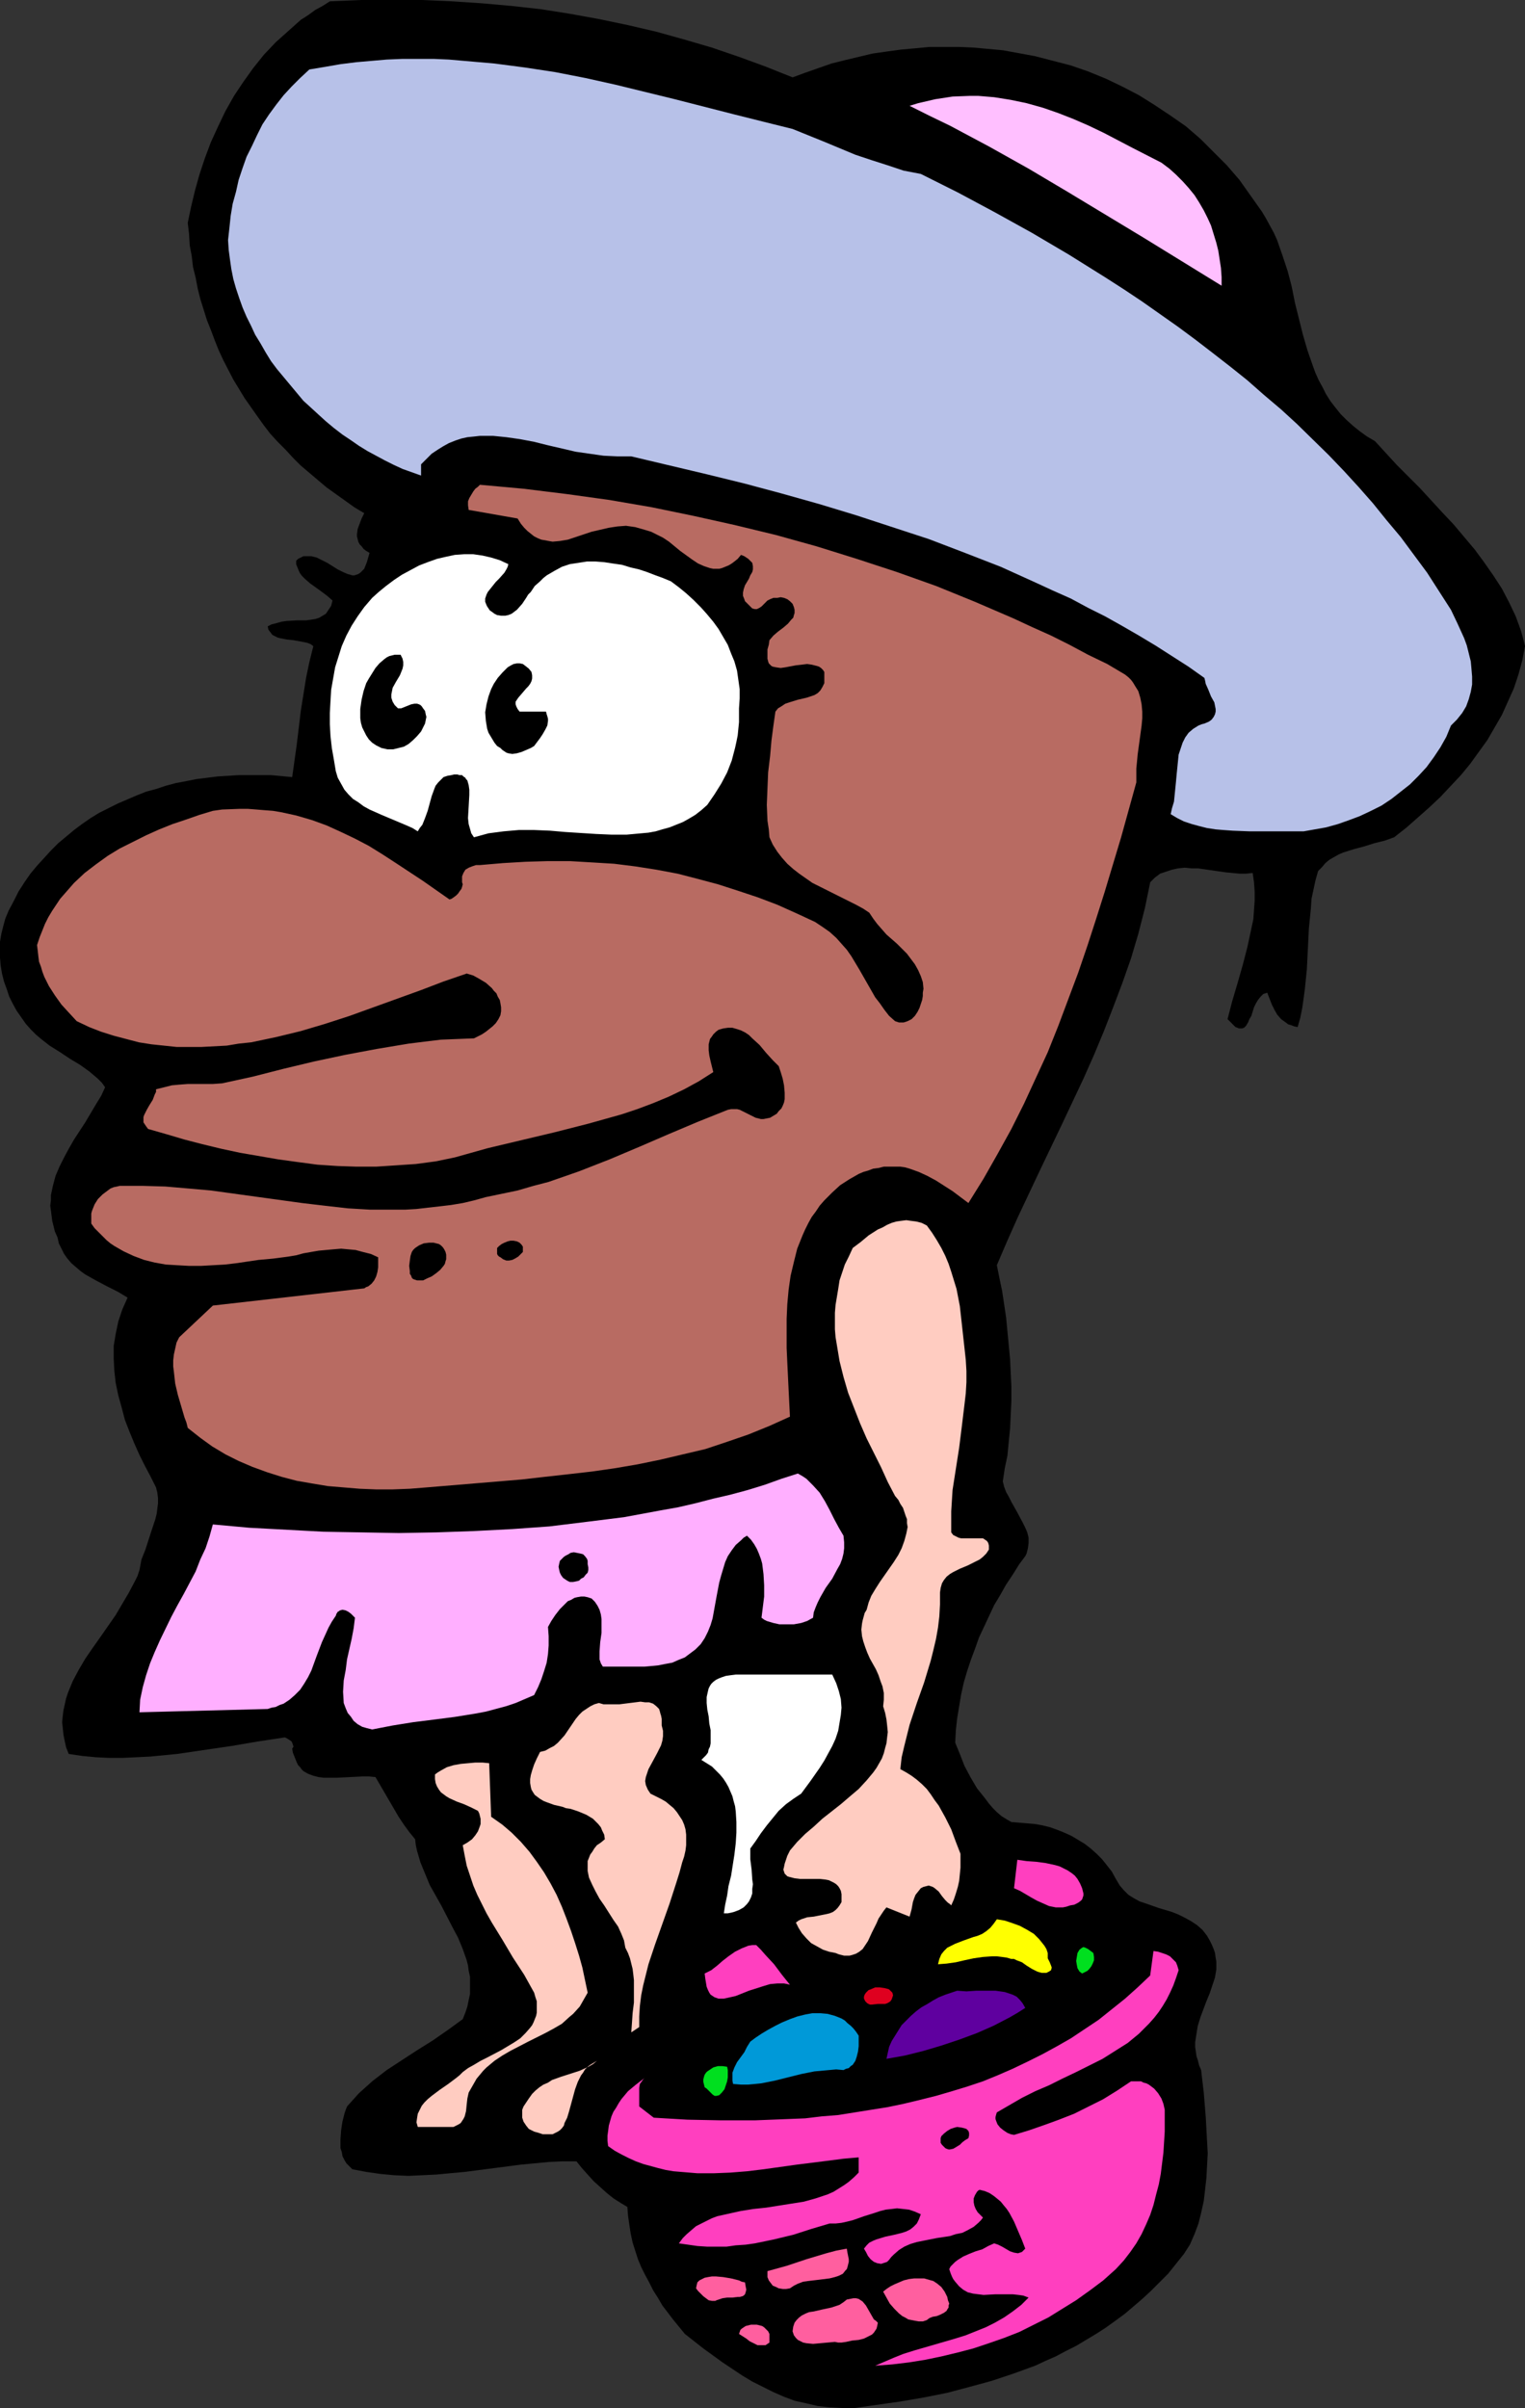
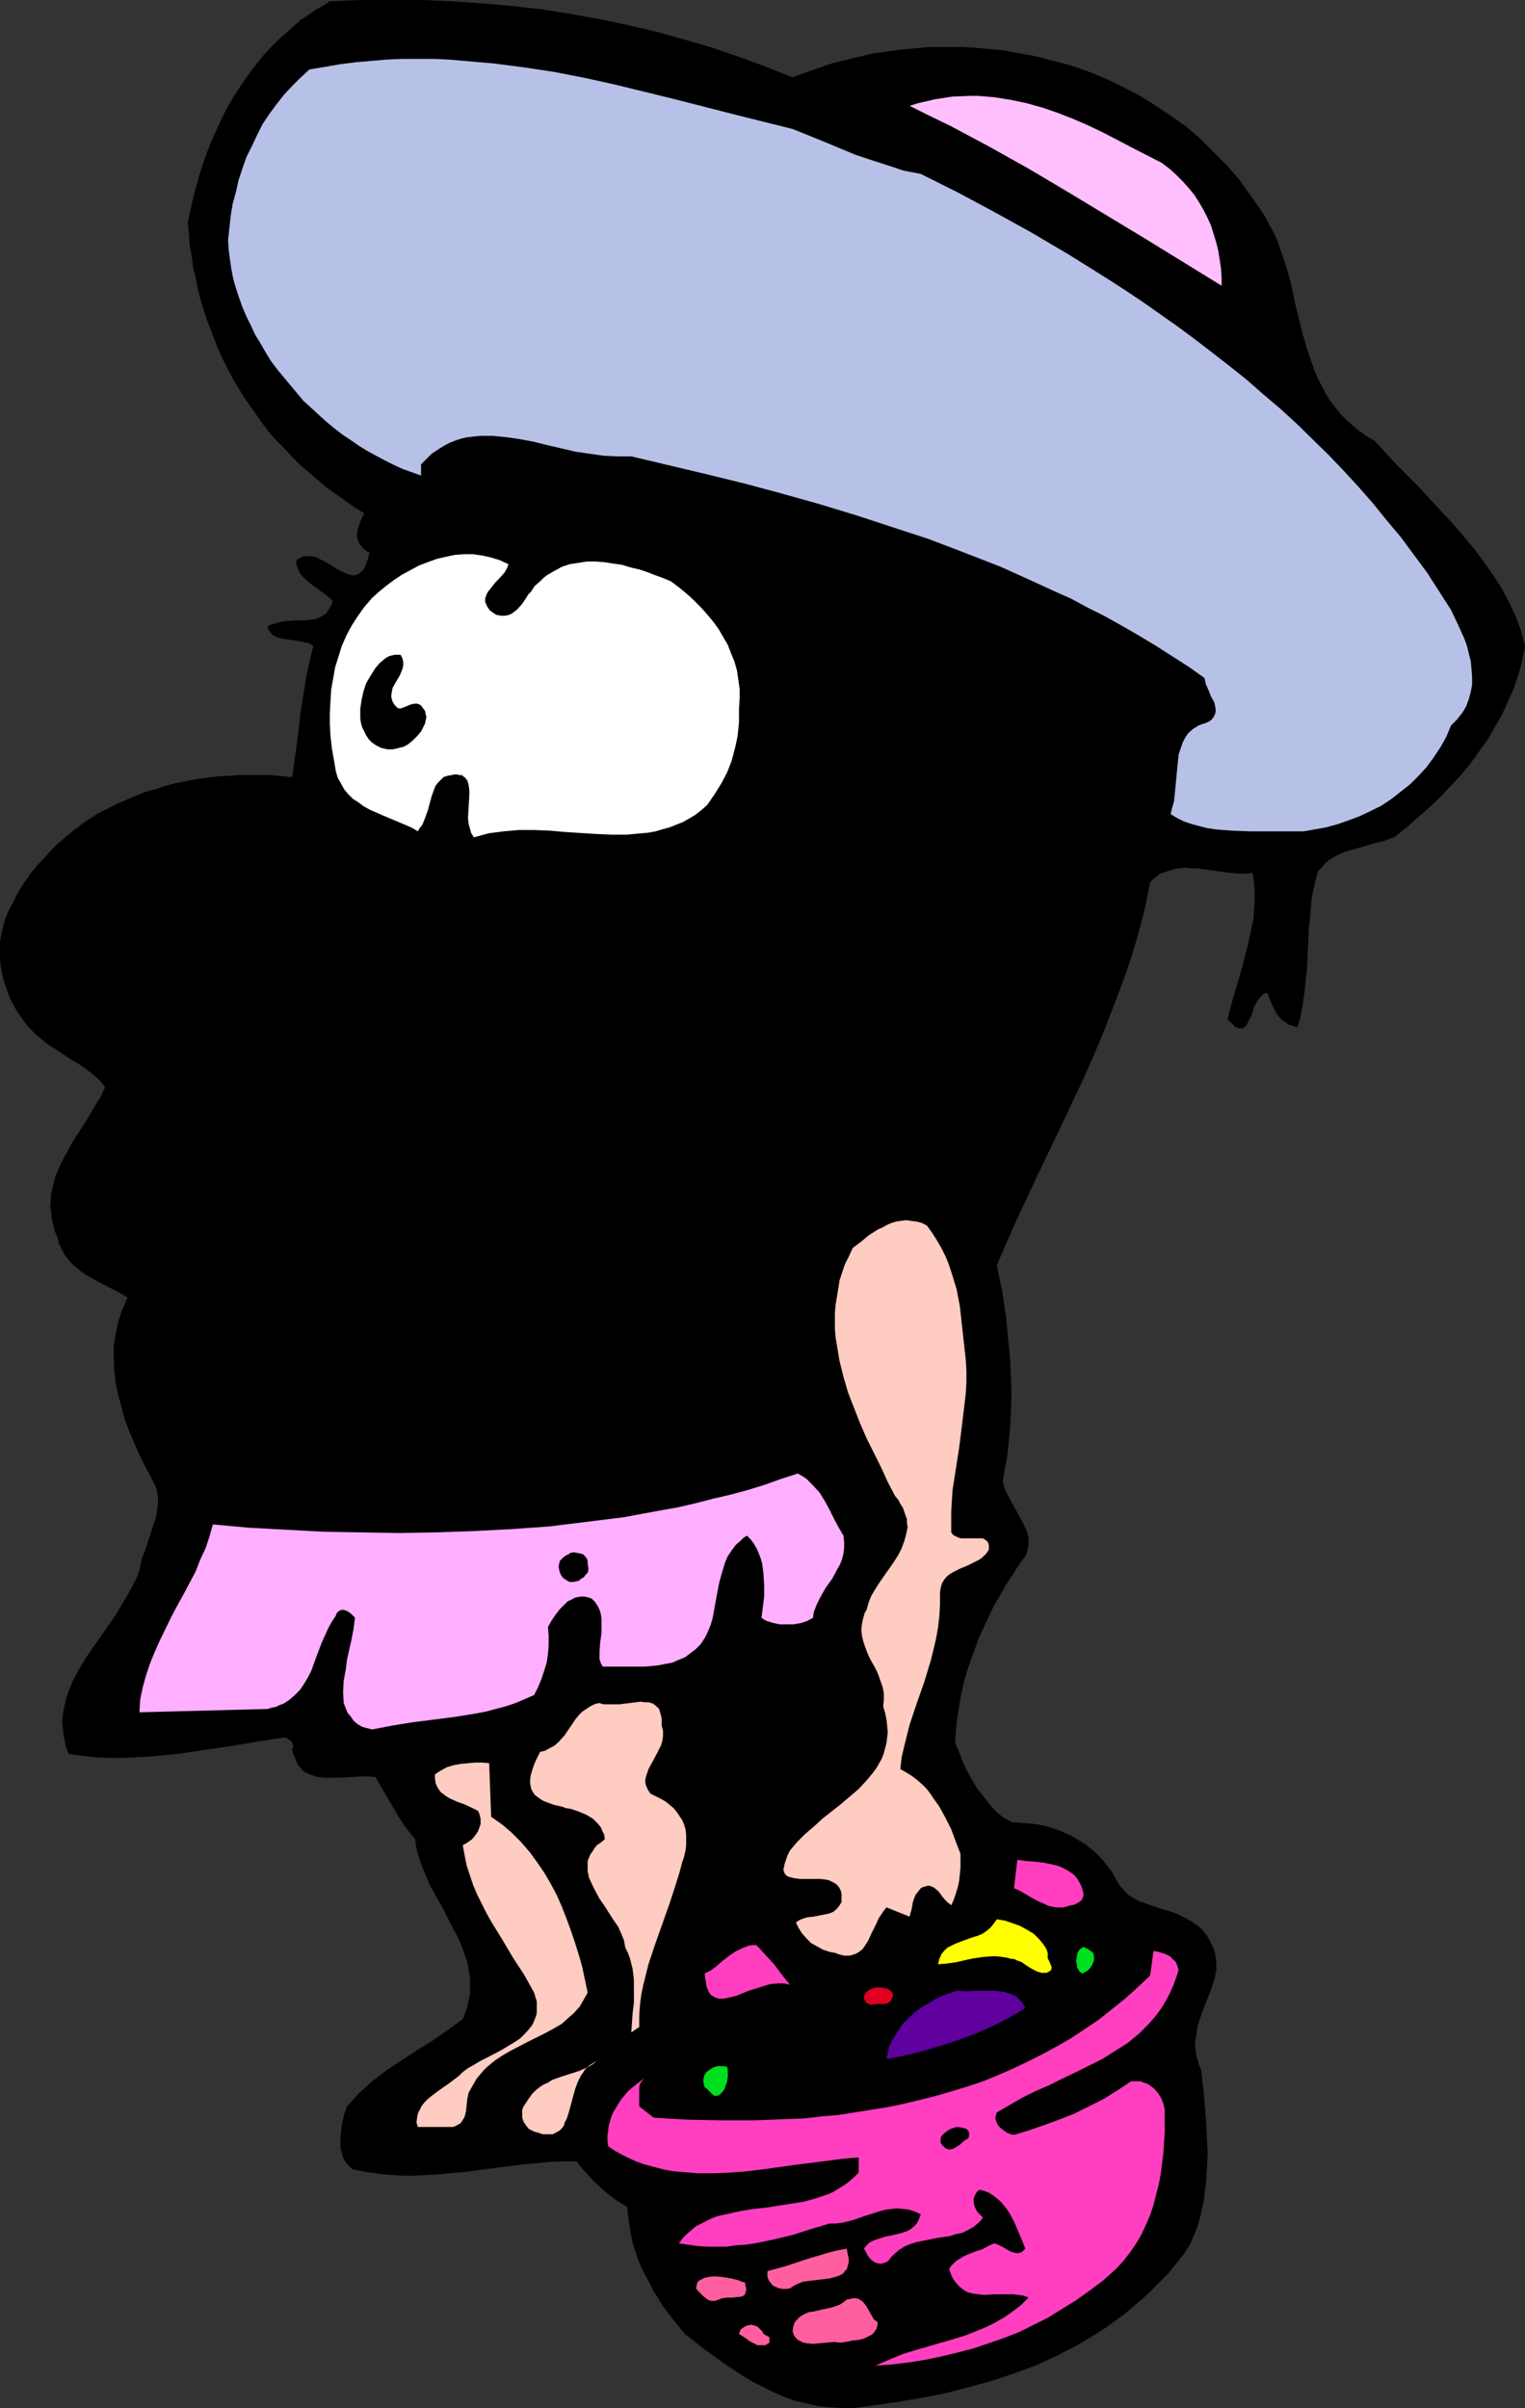
<svg xmlns="http://www.w3.org/2000/svg" xmlns:ns1="http://sodipodi.sourceforge.net/DTD/sodipodi-0.dtd" xmlns:ns2="http://www.inkscape.org/namespaces/inkscape" version="1.0" width="98.623mm" height="155.668mm" id="svg31" ns1:docname="Easter Basket.wmf">
  <rect width="100%" height="100%" fill="#333333" stroke="none" />
  <ns1:namedview id="namedview31" pagecolor="#ffffff" bordercolor="#000000" borderopacity="0.25" ns2:showpageshadow="2" ns2:pageopacity="0.0" ns2:pagecheckerboard="0" ns2:deskcolor="#d1d1d1" ns2:document-units="mm" />
  <defs id="defs1">
    <pattern id="WMFhbasepattern" patternUnits="userSpaceOnUse" width="6" height="6" x="0" y="0" />
  </defs>
  <path style="fill:#000000;fill-opacity:1;fill-rule:evenodd;stroke:none" d="m 336.072,107.781 -1.939,-1.131 -1.777,-1.293 -1.616,-1.293 -1.616,-1.454 -1.454,-1.454 -1.293,-1.616 -1.131,-1.454 -1.131,-1.778 -0.808,-1.616 -0.969,-1.778 -0.808,-1.778 -0.646,-1.778 -1.293,-3.717 -1.131,-3.878 -1.939,-7.756 -0.808,-4.04 -0.969,-3.717 -1.293,-3.878 -1.293,-3.717 -0.808,-1.778 -0.969,-1.778 -0.969,-1.778 -0.969,-1.616 -2.747,-3.878 -2.747,-3.878 -3.07,-3.555 -3.231,-3.232 -3.231,-3.232 -3.555,-3.07 -3.716,-2.585 -3.878,-2.585 -3.878,-2.424 -4.039,-2.101 -4.039,-1.939 -4.362,-1.778 -4.201,-1.454 -4.362,-1.131 -4.362,-1.131 -4.362,-0.808 -3.555,-0.646 -3.555,-0.323 -3.555,-0.323 -3.555,-0.162 h -3.555 -3.716 l -3.393,0.323 -3.555,0.323 -3.555,0.485 -3.393,0.485 -3.393,0.808 -3.393,0.808 -3.231,0.808 -3.231,1.131 -3.231,1.131 -3.07,1.131 -6.463,-2.585 -6.625,-2.424 -6.625,-2.262 -6.625,-1.939 L 160.442,7.756 153.495,6.14 146.547,4.686 139.438,3.393 132.328,2.262 125.058,1.454 117.787,0.808 110.516,0.323 103.084,0 H 95.651 88.219 L 80.625,0.323 78.848,1.454 77.07,2.424 75.293,3.717 l -1.777,1.131 -3.07,2.747 -3.07,2.747 -2.908,3.07 -2.585,3.232 -2.424,3.393 -2.262,3.393 -2.1,3.717 -1.777,3.717 -1.777,3.878 -1.454,3.878 -1.293,3.878 -1.131,4.04 -0.969,4.04 -0.808,3.878 0.323,2.747 0.162,2.747 0.485,2.585 0.323,2.747 0.646,2.585 0.485,2.585 0.646,2.585 0.808,2.585 0.808,2.585 0.969,2.424 0.969,2.585 0.969,2.424 1.131,2.424 2.424,4.686 2.747,4.525 3.07,4.363 1.616,2.262 1.616,2.101 1.777,1.939 1.939,1.939 1.777,1.939 1.939,1.939 2.1,1.778 2.1,1.778 2.1,1.778 2.262,1.616 2.262,1.616 2.262,1.616 2.424,1.454 -0.646,1.293 -0.485,1.293 -0.485,1.293 -0.162,1.293 v 0.485 l 0.162,0.646 0.162,0.646 0.323,0.646 0.485,0.485 0.485,0.646 0.646,0.485 0.808,0.485 -0.323,1.131 -0.323,1.131 -0.323,0.808 -0.323,0.808 -0.485,0.485 -0.485,0.485 -0.485,0.323 -0.485,0.162 -0.485,0.162 h -0.485 l -0.485,-0.162 -0.646,-0.162 -1.131,-0.485 -1.293,-0.646 -2.585,-1.616 -1.293,-0.646 -1.293,-0.646 -1.293,-0.323 h -0.646 -0.646 -0.646 l -0.646,0.323 -0.646,0.323 -0.485,0.485 v 0.808 l 0.323,0.808 0.323,0.808 0.323,0.646 0.485,0.646 0.646,0.646 1.293,1.131 2.908,2.101 1.293,0.97 1.293,1.131 -0.162,0.646 -0.162,0.646 -0.646,0.97 -0.646,0.97 -0.808,0.485 -0.808,0.485 -0.969,0.323 -1.131,0.162 -1.131,0.162 h -2.262 l -2.585,0.162 -1.131,0.162 -1.131,0.323 -1.293,0.323 -0.969,0.485 0.162,0.808 0.485,0.646 0.485,0.646 0.646,0.323 0.646,0.323 0.646,0.162 1.616,0.323 1.616,0.162 1.777,0.323 1.616,0.323 0.808,0.323 0.646,0.485 -0.969,3.878 -0.808,3.878 -0.646,4.04 -0.646,4.04 -0.485,4.04 -0.485,4.04 -1.131,8.08 -5.17,-0.485 h -5.332 -2.585 l -2.585,0.162 -2.585,0.162 -2.585,0.323 -2.585,0.323 -2.424,0.485 -2.585,0.485 -2.424,0.646 -2.424,0.808 -2.424,0.646 -2.424,0.97 -2.262,0.97 -2.262,0.97 -2.262,1.131 -2.262,1.131 -2.1,1.293 -2.1,1.454 -1.939,1.454 -1.939,1.616 -1.939,1.616 -1.777,1.778 -1.616,1.778 -1.777,1.939 -1.616,1.939 -1.454,2.101 -1.454,2.262 -1.131,2.262 -1.293,2.424 -0.808,1.939 -0.485,1.778 -0.485,1.939 L 0,230.106 v 1.939 1.939 l 0.162,1.939 0.323,1.939 0.485,1.939 0.646,1.778 0.646,1.939 0.808,1.616 0.969,1.778 1.131,1.616 1.131,1.616 1.293,1.454 1.131,1.131 1.131,0.97 2.262,1.778 2.585,1.616 2.424,1.616 2.424,1.454 2.262,1.616 2.1,1.778 0.969,0.97 0.808,1.131 -0.969,2.101 -1.293,2.101 -2.585,4.363 -2.747,4.201 -1.293,2.262 -1.131,2.101 -1.131,2.262 -0.969,2.262 -0.646,2.424 -0.485,2.262 v 1.293 l -0.162,1.293 0.162,1.131 0.162,1.293 0.162,1.293 0.323,1.293 0.323,1.293 0.646,1.454 0.323,1.454 0.646,1.293 0.646,1.293 0.808,1.131 0.969,1.131 1.131,0.97 1.131,0.97 1.131,0.808 2.585,1.454 2.747,1.454 2.585,1.293 2.424,1.454 -0.646,1.454 -0.646,1.454 -0.485,1.454 -0.485,1.454 -0.646,3.07 -0.485,2.909 v 3.07 l 0.162,3.07 0.323,2.909 0.646,3.07 0.808,2.909 0.808,3.07 1.131,2.909 1.131,2.747 1.293,2.909 1.293,2.585 1.454,2.747 1.293,2.585 0.323,1.293 0.162,1.293 v 1.293 l -0.162,1.293 -0.162,1.293 -0.323,1.293 -0.808,2.424 -1.616,5.009 -0.969,2.424 -0.485,2.585 -0.485,1.454 -0.646,1.293 -1.454,2.747 -1.616,2.747 -1.616,2.747 -3.716,5.333 -1.939,2.747 -1.777,2.585 -1.616,2.747 -1.454,2.747 -1.131,2.747 -0.485,1.454 -0.323,1.454 -0.323,1.454 -0.162,1.293 -0.162,1.616 0.162,1.454 0.162,1.616 0.323,1.616 0.323,1.454 0.646,1.616 3.231,0.485 3.393,0.323 3.231,0.162 h 3.393 l 3.231,-0.162 3.393,-0.162 6.625,-0.646 6.625,-0.97 6.625,-0.97 6.625,-1.131 6.463,-0.97 0.323,0.162 0.323,0.162 0.969,0.646 0.162,0.323 0.162,0.485 0.162,0.485 -0.323,0.485 0.162,0.97 0.323,0.808 0.323,0.808 0.323,0.808 0.323,0.646 0.485,0.485 0.323,0.485 0.485,0.485 1.131,0.646 1.293,0.485 1.293,0.323 1.293,0.162 h 3.07 l 3.231,-0.162 3.231,-0.162 h 1.454 l 1.616,0.162 2.262,3.878 2.262,3.878 1.131,1.939 1.293,1.939 1.293,1.778 1.454,1.778 0.162,1.454 0.323,1.454 0.808,2.747 1.131,2.747 1.131,2.747 1.454,2.585 1.454,2.585 2.747,5.333 1.293,2.424 1.131,2.747 0.969,2.747 0.323,1.293 0.162,1.293 0.323,1.454 v 1.454 1.293 1.454 l -0.323,1.454 -0.323,1.616 -0.485,1.454 -0.646,1.616 -3.555,2.585 -3.716,2.585 -3.878,2.424 -3.716,2.424 -3.716,2.424 -3.555,2.747 -1.616,1.454 -1.616,1.454 -1.454,1.616 -1.454,1.616 -0.323,0.808 -0.323,0.97 -0.485,1.939 -0.323,2.101 -0.162,2.262 v 1.131 0.97 l 0.323,0.97 0.162,0.97 0.485,0.97 0.485,0.808 0.808,0.808 0.646,0.646 3.393,0.646 3.393,0.485 3.393,0.323 3.555,0.162 3.393,-0.162 3.393,-0.162 3.393,-0.323 3.555,-0.323 13.734,-1.778 3.393,-0.323 3.393,-0.323 3.393,-0.162 h 3.393 l 1.293,1.616 1.454,1.616 1.454,1.616 1.616,1.454 1.616,1.454 1.616,1.293 1.777,1.131 1.616,0.97 0.162,2.101 0.323,2.262 0.323,2.101 0.485,2.262 1.293,4.04 0.808,1.939 0.969,1.939 0.969,1.778 0.969,1.939 1.131,1.778 1.131,1.939 2.585,3.393 2.908,3.555 4.524,3.555 4.686,3.393 4.847,3.232 2.424,1.454 2.585,1.293 2.585,1.293 2.585,1.131 2.585,0.97 2.908,0.646 2.747,0.646 2.908,0.323 3.07,0.162 h 3.07 l 5.655,-0.808 5.655,-0.808 5.655,-0.97 5.655,-1.131 5.493,-1.454 5.332,-1.454 5.332,-1.778 5.332,-1.939 2.424,-1.131 2.585,-1.131 2.424,-1.293 2.585,-1.293 2.424,-1.454 2.424,-1.454 2.262,-1.454 2.262,-1.616 2.424,-1.778 2.1,-1.778 2.262,-1.939 2.1,-1.939 2.1,-2.101 2.1,-2.101 1.939,-2.424 1.939,-2.424 1.454,-2.262 1.131,-2.585 0.969,-2.585 0.646,-2.585 0.646,-2.909 0.323,-2.747 0.323,-2.909 0.162,-3.07 0.162,-2.909 -0.162,-2.909 -0.323,-5.979 -0.485,-5.979 -0.323,-2.747 -0.323,-2.747 -0.485,-1.131 -0.323,-1.293 -0.323,-0.97 -0.162,-1.131 -0.162,-1.131 v -1.131 l 0.323,-2.101 0.323,-1.939 0.646,-2.101 1.454,-3.878 0.808,-1.939 0.646,-1.939 0.646,-1.939 0.323,-1.939 v -0.97 -0.97 l -0.162,-0.97 -0.162,-1.131 -0.323,-0.97 -0.485,-1.131 -0.485,-0.97 -0.646,-1.131 -1.131,-1.454 -1.293,-1.131 -1.454,-0.97 -1.454,-0.808 -1.616,-0.808 -1.616,-0.646 -1.616,-0.485 -1.616,-0.485 -3.231,-1.131 -1.454,-0.485 -1.454,-0.808 -1.293,-0.808 -1.131,-1.131 -0.969,-1.131 -0.485,-0.808 -0.485,-0.808 -0.969,-1.778 -1.131,-1.454 -1.293,-1.616 -1.293,-1.293 -1.454,-1.293 -1.454,-1.131 -1.616,-0.97 -1.616,-0.97 -1.777,-0.808 -1.616,-0.646 -1.777,-0.646 -1.939,-0.485 -1.777,-0.323 -1.939,-0.162 -1.939,-0.162 -1.939,-0.162 -1.131,-0.646 -1.293,-0.808 -1.131,-0.97 -0.969,-0.97 -0.969,-1.131 -0.969,-1.293 -1.939,-2.424 -1.616,-2.747 -1.454,-2.747 -1.131,-2.909 -1.131,-2.747 0.162,-3.07 0.323,-2.909 0.485,-2.909 0.485,-2.909 0.646,-2.909 0.808,-2.747 0.969,-2.909 0.969,-2.585 0.969,-2.747 1.293,-2.747 1.131,-2.424 1.293,-2.747 1.454,-2.424 1.454,-2.585 1.616,-2.424 1.616,-2.585 0.485,-0.646 0.485,-0.646 0.485,-0.646 0.323,-0.646 0.323,-1.293 0.162,-1.293 v -1.293 l -0.323,-1.293 -0.485,-1.131 -0.646,-1.293 -1.293,-2.424 -1.454,-2.585 -0.646,-1.293 -0.646,-1.131 -0.485,-1.293 -0.323,-1.293 0.485,-3.232 0.646,-3.07 0.323,-3.393 0.323,-3.232 0.162,-3.393 0.162,-3.393 v -3.393 l -0.162,-3.393 -0.162,-3.393 -0.323,-3.393 -0.323,-3.393 -0.323,-3.393 -0.485,-3.232 -0.485,-3.232 -0.646,-3.07 -0.646,-3.232 2.424,-5.656 2.585,-5.817 5.332,-11.311 5.493,-11.473 5.332,-11.311 2.585,-5.817 2.424,-5.817 2.262,-5.817 2.262,-5.979 2.1,-5.979 1.777,-5.979 1.616,-6.302 1.293,-6.302 1.131,-1.131 1.293,-0.97 1.454,-0.485 1.454,-0.485 1.454,-0.323 1.616,-0.162 1.616,0.162 h 1.616 l 3.393,0.485 3.393,0.485 3.393,0.323 h 1.616 l 1.616,-0.162 0.323,2.262 0.162,2.262 v 2.262 l -0.162,2.262 -0.162,2.262 -0.485,2.262 -0.969,4.525 -1.131,4.363 -1.293,4.525 -1.293,4.363 -1.131,4.363 0.646,0.646 0.485,0.485 0.485,0.485 0.323,0.323 0.485,0.162 0.323,0.162 h 0.485 0.323 l 0.485,-0.162 0.485,-0.485 0.485,-0.808 0.323,-0.808 0.485,-0.808 0.646,-2.101 0.485,-0.97 0.485,-0.808 0.646,-0.808 0.646,-0.646 0.969,-0.323 1.131,2.909 0.646,1.293 0.646,1.131 0.969,1.131 1.131,0.808 0.646,0.485 0.646,0.162 0.808,0.323 0.808,0.162 0.646,-2.262 0.485,-2.424 0.323,-2.262 0.323,-2.424 0.485,-4.848 0.485,-9.857 0.485,-4.848 0.162,-2.424 0.485,-2.262 0.485,-2.262 0.646,-2.262 0.969,-0.97 0.808,-0.97 0.969,-0.808 1.131,-0.646 1.131,-0.646 1.131,-0.485 2.585,-0.808 2.424,-0.646 2.585,-0.808 2.585,-0.646 2.262,-0.808 3.07,-2.424 2.747,-2.424 2.747,-2.424 2.747,-2.585 2.424,-2.585 2.585,-2.747 2.262,-2.747 2.1,-2.909 2.1,-2.909 1.777,-3.07 1.777,-3.07 1.454,-3.232 1.454,-3.232 1.131,-3.393 0.969,-3.555 0.646,-3.393 -0.485,-1.939 -0.485,-1.778 -1.293,-3.555 -1.616,-3.393 -1.777,-3.393 -2.1,-3.232 -2.262,-3.232 -2.262,-3.07 -2.585,-3.07 -2.585,-3.07 -2.747,-2.909 -5.493,-5.979 -5.655,-5.656 z" id="path1" />
-   <path style="fill:#ffffff;fill-opacity:1;fill-rule:evenodd;stroke:none" d="m 195.827,438.235 -0.969,0.646 -0.969,0.646 -1.777,1.293 -1.777,1.616 -1.454,1.778 -1.454,1.778 -1.454,1.939 -1.293,1.939 -1.293,1.778 v 2.585 l 0.323,2.585 0.162,2.424 0.162,1.131 -0.162,1.131 v 1.131 l -0.323,0.97 -0.485,0.97 -0.485,0.646 -0.808,0.808 -1.131,0.646 -1.293,0.485 -0.646,0.162 -0.808,0.162 h -0.969 l 0.323,-2.101 0.485,-2.262 0.323,-2.262 0.646,-2.585 0.808,-5.171 0.323,-2.747 0.162,-2.585 v -2.585 l -0.162,-2.585 -0.162,-1.293 -0.323,-1.131 -0.323,-1.293 -0.485,-1.131 -0.485,-1.131 -0.646,-1.131 -0.646,-0.97 -0.808,-0.97 -0.969,-0.97 -0.969,-0.97 -1.293,-0.808 -1.293,-0.808 0.646,-0.646 0.485,-0.485 0.485,-0.646 0.162,-0.808 0.323,-0.646 0.162,-0.808 v -1.616 -1.616 l -0.323,-1.616 -0.162,-1.778 -0.323,-1.616 -0.162,-1.616 v -1.454 l 0.323,-1.454 0.162,-0.646 0.323,-0.646 0.323,-0.485 0.485,-0.485 0.646,-0.485 0.646,-0.323 0.808,-0.323 0.969,-0.323 1.131,-0.162 1.293,-0.162 h 23.59 l 0.969,2.101 0.646,1.939 0.485,1.939 0.162,2.101 -0.162,1.778 -0.323,1.939 -0.323,1.939 -0.646,1.939 -0.808,1.778 -0.969,1.778 -0.969,1.778 -1.131,1.778 -2.262,3.232 z" id="path2" />
  <path style="fill:#b7c1e8;fill-opacity:1;fill-rule:evenodd;stroke:none" d="m 193.726,31.51 7.594,3.07 7.756,3.232 3.878,1.293 4.039,1.293 3.878,1.293 4.201,0.808 9.048,4.525 9.048,4.848 9.048,5.009 9.048,5.333 9.048,5.656 4.524,2.909 4.362,2.909 4.362,3.07 4.362,3.07 4.362,3.232 4.201,3.232 4.362,3.393 4.039,3.232 4.039,3.555 4.201,3.555 3.878,3.555 7.756,7.595 3.716,3.878 3.555,3.878 3.555,4.04 3.393,4.201 3.393,4.04 3.231,4.363 3.231,4.363 2.908,4.525 2.908,4.525 1.616,3.393 1.616,3.555 0.646,1.778 0.485,1.939 0.485,1.939 0.162,1.778 0.162,1.939 v 1.939 l -0.323,1.778 -0.485,1.778 -0.646,1.778 -0.969,1.616 -1.293,1.616 -0.646,0.646 -0.808,0.808 -1.131,2.747 -1.454,2.585 -1.616,2.424 -1.777,2.424 -1.939,2.101 -2.1,2.101 -2.262,1.778 -2.262,1.778 -2.424,1.616 -2.585,1.293 -2.747,1.293 -2.585,0.97 -2.747,0.97 -2.908,0.808 -2.747,0.485 -2.747,0.485 h -4.362 -4.362 -4.362 l -4.201,-0.162 -2.262,-0.162 -1.939,-0.162 -2.1,-0.323 -1.939,-0.485 -1.777,-0.485 -1.939,-0.646 -1.616,-0.808 -1.616,-0.97 0.323,-1.454 0.485,-1.616 0.162,-1.616 0.323,-3.232 0.162,-1.778 0.323,-3.232 0.162,-1.616 0.485,-1.454 0.485,-1.454 0.646,-1.293 0.808,-1.131 1.131,-0.97 1.293,-0.808 0.808,-0.323 0.646,-0.162 1.131,-0.485 0.646,-0.485 0.485,-0.646 0.323,-0.646 0.162,-0.646 v -0.646 l -0.162,-0.808 -0.162,-0.808 -0.808,-1.454 -0.646,-1.616 -0.646,-1.454 -0.162,-0.808 -0.162,-0.646 -3.878,-2.747 -4.039,-2.585 -4.039,-2.585 -4.039,-2.424 -4.201,-2.424 -4.039,-2.262 -4.201,-2.101 -4.201,-2.262 -4.362,-1.939 -4.201,-1.939 -8.563,-3.878 -8.725,-3.393 -8.887,-3.393 -8.887,-2.909 -8.887,-2.909 -9.048,-2.747 -9.21,-2.585 -9.048,-2.424 -9.21,-2.262 -18.419,-4.363 h -1.616 -1.777 l -3.393,-0.162 -3.393,-0.485 -3.393,-0.485 -6.948,-1.616 -3.231,-0.808 -3.393,-0.646 -3.393,-0.485 -3.231,-0.323 h -1.616 -1.616 l -1.454,0.162 -1.616,0.162 -1.454,0.323 -1.454,0.485 -1.616,0.646 -1.454,0.808 -1.293,0.808 -1.454,0.97 -1.293,1.293 -1.293,1.293 v 2.747 l -2.262,-0.808 -2.262,-0.808 -2.1,-0.97 -2.262,-1.131 -2.1,-1.131 -2.1,-1.131 -2.1,-1.293 -2.1,-1.454 -1.939,-1.293 -2.1,-1.616 -1.939,-1.616 -1.777,-1.616 -1.939,-1.778 -1.777,-1.616 -1.616,-1.939 -1.616,-1.939 -1.616,-1.939 -1.616,-1.939 -1.454,-1.939 -1.293,-2.101 -1.293,-2.262 -1.293,-2.101 -0.969,-2.101 -1.131,-2.262 -0.969,-2.262 -0.808,-2.262 -0.808,-2.424 -0.646,-2.262 -0.485,-2.424 -0.323,-2.262 -0.323,-2.424 -0.162,-2.424 0.323,-2.909 0.323,-3.07 0.485,-2.909 0.808,-2.909 0.646,-2.909 0.969,-2.909 0.969,-2.747 1.293,-2.585 1.293,-2.747 1.293,-2.585 1.616,-2.424 1.777,-2.424 1.777,-2.262 1.939,-2.101 2.1,-2.101 2.262,-2.101 3.878,-0.646 3.716,-0.646 3.878,-0.485 3.716,-0.323 3.716,-0.323 3.878,-0.162 h 3.716 3.878 l 3.716,0.162 3.716,0.323 7.432,0.646 7.432,0.97 7.432,1.131 7.432,1.454 7.271,1.616 7.271,1.778 7.271,1.778 14.542,3.717 7.109,1.778 z" id="path3" />
  <path style="fill:#ffbfff;fill-opacity:1;fill-rule:evenodd;stroke:none" d="m 283.884,39.751 1.939,1.454 1.616,1.454 1.616,1.616 1.454,1.616 1.454,1.778 1.131,1.778 1.131,1.939 0.969,1.939 0.808,1.778 0.646,2.101 0.646,2.101 0.485,1.939 0.323,2.101 0.323,2.101 0.162,2.262 v 2.101 l -18.904,-11.635 -9.371,-5.656 -9.371,-5.656 -9.533,-5.656 -9.533,-5.333 -9.694,-5.171 -5.009,-2.424 -4.847,-2.424 2.1,-0.646 2.1,-0.485 2.1,-0.485 2.1,-0.323 2.1,-0.323 4.201,-0.162 h 2.1 l 1.939,0.162 1.939,0.162 4.039,0.646 3.878,0.808 4.039,1.131 3.716,1.293 3.716,1.454 3.716,1.616 3.716,1.778 7.109,3.717 z" id="path4" />
-   <path style="fill:#b86b62;fill-opacity:1;fill-rule:evenodd;stroke:none" d="m 274.998,164.823 0.808,0.646 0.646,0.646 0.485,0.646 0.485,0.808 0.808,1.293 0.485,1.616 0.323,1.616 0.162,1.778 v 1.616 l -0.162,1.778 -0.485,3.555 -0.485,3.555 -0.162,1.778 -0.162,1.616 v 1.778 1.616 l -3.716,13.412 -4.039,13.412 -2.1,6.625 -2.1,6.464 -2.262,6.625 -2.424,6.464 -2.424,6.464 -2.585,6.464 -2.908,6.302 -2.908,6.302 -3.07,6.14 -3.393,6.14 -3.393,5.979 -3.716,5.979 -1.939,-1.454 -1.939,-1.454 -4.039,-2.585 -2.1,-1.131 -2.1,-0.97 -2.262,-0.808 -1.131,-0.323 -1.131,-0.162 h -1.454 -1.293 -1.293 l -1.293,0.323 -1.293,0.162 -1.293,0.485 -1.131,0.323 -1.131,0.485 -1.131,0.646 -1.131,0.646 -2.262,1.454 -1.939,1.778 -1.939,1.939 -1.131,1.293 -0.969,1.454 -0.969,1.293 -0.808,1.454 -0.808,1.616 -0.646,1.454 -0.646,1.616 -0.646,1.616 -0.808,3.232 -0.808,3.393 -0.485,3.393 -0.323,3.555 -0.162,3.555 v 3.555 3.555 l 0.162,3.555 0.162,3.393 0.162,3.393 0.162,3.232 0.162,3.232 -5.009,2.262 -5.17,2.101 -5.17,1.778 -5.332,1.778 -5.493,1.293 -5.493,1.293 -5.493,1.131 -5.655,0.97 -5.655,0.808 -5.655,0.646 -5.817,0.646 -5.655,0.646 -11.633,0.97 -11.633,0.97 -4.039,0.323 -4.201,0.162 h -4.039 l -4.039,-0.162 -3.878,-0.323 -3.878,-0.323 -3.878,-0.646 -3.716,-0.646 -3.716,-0.97 -3.555,-1.131 -3.555,-1.293 -3.393,-1.454 -3.231,-1.616 -3.231,-1.939 -2.908,-2.101 -3.07,-2.424 -0.323,-1.293 -0.485,-1.293 -0.808,-2.747 -0.808,-2.747 -0.646,-2.747 -0.323,-2.909 -0.162,-1.293 v -1.454 l 0.162,-1.454 0.323,-1.454 0.323,-1.454 0.646,-1.293 8.24,-7.756 37,-4.201 0.485,-0.323 0.485,-0.162 0.808,-0.646 0.646,-0.808 0.485,-0.97 0.323,-1.131 0.162,-1.131 v -1.131 -1.293 l -1.777,-0.808 -1.939,-0.485 -1.777,-0.485 -1.777,-0.162 -1.777,-0.162 -1.939,0.162 -1.777,0.162 -1.777,0.162 -3.716,0.646 -1.777,0.485 -1.939,0.323 -3.716,0.485 -1.777,0.162 -1.777,0.162 -5.493,0.808 -2.747,0.323 -2.908,0.162 -2.908,0.162 h -2.908 l -2.908,-0.162 -2.747,-0.162 -2.747,-0.485 -2.585,-0.646 -2.585,-0.97 -2.424,-1.131 -2.262,-1.293 -0.969,-0.646 -0.969,-0.808 -0.969,-0.97 -0.969,-0.97 -0.969,-0.97 -0.808,-1.131 v -0.808 -0.808 -0.808 l 0.162,-0.646 0.323,-0.808 0.323,-0.808 0.808,-1.293 1.131,-1.131 1.293,-0.97 0.646,-0.485 0.808,-0.323 0.808,-0.162 0.646,-0.162 h 5.655 l 5.493,0.162 5.655,0.485 5.493,0.485 22.297,3.07 5.493,0.646 5.655,0.646 5.493,0.323 h 5.655 2.908 l 2.747,-0.162 2.747,-0.323 2.908,-0.323 2.747,-0.323 2.908,-0.485 2.747,-0.646 2.908,-0.808 3.878,-0.808 3.878,-0.808 3.878,-1.131 3.716,-0.97 3.716,-1.293 3.716,-1.293 7.432,-2.909 7.271,-3.07 7.109,-3.07 7.271,-3.07 7.271,-2.909 0.808,-0.162 h 0.646 0.808 l 0.646,0.162 1.293,0.646 1.293,0.646 1.293,0.646 0.646,0.162 0.646,0.162 h 0.646 l 0.808,-0.162 0.808,-0.162 0.808,-0.485 0.808,-0.485 0.485,-0.646 0.646,-0.646 0.323,-0.646 0.323,-0.808 0.162,-0.808 v -0.808 -0.808 l -0.162,-1.778 -0.323,-1.616 -0.485,-1.616 -0.485,-1.454 -1.454,-1.454 -1.616,-1.778 -1.616,-1.939 -1.777,-1.616 -0.808,-0.808 -0.969,-0.646 -0.969,-0.485 -0.969,-0.323 -1.131,-0.323 h -1.131 l -1.131,0.162 -1.131,0.323 -0.646,0.485 -0.646,0.646 -0.323,0.485 -0.485,0.646 -0.162,0.646 -0.162,0.646 v 1.454 l 0.162,1.293 0.323,1.454 0.323,1.293 0.323,1.293 -3.555,2.262 -3.555,1.939 -3.716,1.778 -3.878,1.616 -3.878,1.454 -3.878,1.293 -4.039,1.131 -4.039,1.131 -8.24,2.101 -16.319,3.878 -4.039,1.131 -4.039,1.131 -4.686,0.97 -4.847,0.646 -4.847,0.323 -4.847,0.323 h -4.847 l -4.686,-0.162 -4.847,-0.323 -4.847,-0.646 -4.686,-0.646 -4.686,-0.808 -4.686,-0.808 -4.524,-0.97 -4.686,-1.131 -4.362,-1.131 -4.362,-1.293 -4.524,-1.293 -0.485,-0.646 -0.323,-0.485 -0.323,-0.485 v -0.646 -0.646 l 0.162,-0.485 0.646,-1.293 0.646,-1.131 0.808,-1.293 0.485,-1.293 0.323,-0.646 v -0.646 l 1.939,-0.485 1.939,-0.485 1.777,-0.162 2.1,-0.162 h 6.14 l 2.262,-0.162 7.432,-1.616 7.594,-1.939 7.432,-1.778 7.594,-1.616 7.756,-1.454 3.878,-0.646 3.878,-0.646 3.878,-0.485 4.039,-0.485 4.039,-0.162 4.039,-0.162 1.939,-0.97 0.969,-0.646 0.808,-0.646 0.808,-0.646 0.808,-0.808 0.646,-0.97 0.485,-0.97 0.162,-0.97 v -0.97 l -0.162,-0.97 -0.162,-0.808 -0.485,-0.808 -0.323,-0.808 -0.646,-0.646 -0.485,-0.646 -1.454,-1.293 -1.616,-0.97 -1.454,-0.808 -1.616,-0.485 -5.655,1.939 -5.493,2.101 -5.817,2.101 -5.817,2.101 -5.817,2.101 -5.978,1.939 -5.978,1.778 -5.978,1.454 -3.07,0.646 -3.07,0.646 -3.07,0.323 -2.908,0.485 -3.07,0.162 -3.07,0.162 h -3.07 -3.07 l -3.07,-0.323 -3.07,-0.323 -3.07,-0.485 -3.07,-0.808 -3.07,-0.808 -3.07,-0.97 -2.908,-1.131 -3.07,-1.454 -1.939,-2.101 -1.777,-1.939 -1.616,-2.262 -1.454,-2.262 -1.131,-2.262 -0.485,-1.293 -0.323,-1.131 -0.485,-1.293 -0.162,-1.293 -0.162,-1.454 -0.162,-1.293 0.646,-1.939 0.646,-1.616 0.646,-1.616 0.808,-1.616 0.969,-1.616 0.969,-1.454 0.969,-1.454 1.131,-1.293 2.262,-2.585 2.585,-2.424 2.747,-2.101 2.908,-2.101 2.908,-1.778 3.231,-1.616 3.231,-1.616 3.231,-1.454 3.231,-1.293 3.393,-1.131 3.231,-1.131 3.231,-0.97 2.262,-0.323 4.201,-0.162 h 2.1 l 2.1,0.162 1.939,0.162 2.1,0.162 1.939,0.323 3.716,0.808 3.878,1.131 3.555,1.293 3.555,1.616 3.393,1.616 3.393,1.778 3.393,2.101 3.231,2.101 6.625,4.363 6.463,4.525 0.485,-0.162 0.485,-0.323 0.646,-0.485 0.485,-0.485 0.323,-0.485 0.485,-0.646 0.162,-0.485 0.162,-0.646 -0.162,-0.485 v -0.485 -0.646 -0.323 l 0.323,-0.808 0.485,-0.808 0.808,-0.485 0.808,-0.323 0.969,-0.323 h 0.969 l 5.655,-0.485 5.493,-0.323 5.493,-0.162 h 5.332 l 5.493,0.323 5.332,0.323 5.17,0.646 5.17,0.808 5.17,0.97 5.009,1.293 4.847,1.293 5.009,1.616 4.847,1.616 4.686,1.778 4.686,2.101 4.524,2.101 1.939,1.293 1.616,1.131 1.616,1.454 1.293,1.454 1.293,1.454 1.131,1.616 1.939,3.232 1.939,3.393 1.939,3.393 1.131,1.454 1.131,1.616 1.131,1.454 1.454,1.293 0.485,0.162 0.485,0.162 h 0.646 0.485 l 0.969,-0.323 0.969,-0.485 0.808,-0.808 0.646,-0.97 0.485,-0.97 0.323,-0.97 0.323,-0.97 0.162,-0.97 v -0.808 l 0.162,-0.97 -0.162,-1.616 -0.485,-1.454 -0.646,-1.454 -0.808,-1.454 -0.969,-1.293 -0.969,-1.293 -2.424,-2.424 -1.293,-1.131 -1.293,-1.131 -1.131,-1.293 -1.131,-1.293 -0.969,-1.293 -0.969,-1.454 -1.454,-0.97 -1.777,-0.97 -3.555,-1.778 -3.555,-1.778 -3.555,-1.778 -1.616,-1.131 -1.616,-1.131 -1.454,-1.131 -1.454,-1.293 -1.293,-1.454 -1.131,-1.454 -1.131,-1.778 -0.808,-1.778 -0.162,-1.939 -0.323,-2.101 -0.162,-3.878 0.162,-4.04 0.162,-3.878 0.485,-4.04 0.323,-3.717 0.485,-3.717 0.485,-3.393 0.646,-0.808 0.808,-0.485 0.969,-0.646 0.969,-0.323 2.1,-0.646 2.1,-0.485 0.969,-0.323 0.969,-0.323 0.808,-0.485 0.646,-0.646 0.485,-0.808 0.485,-0.97 v -0.646 -1.293 -0.808 l -0.323,-0.485 -0.485,-0.485 -0.485,-0.323 -0.485,-0.162 -1.293,-0.323 -1.131,-0.162 -1.293,0.162 -1.454,0.162 -2.585,0.485 -1.131,0.162 -1.131,-0.162 -0.808,-0.162 -0.323,-0.162 -0.323,-0.323 -0.323,-0.323 -0.162,-0.485 -0.162,-0.646 v -0.646 -0.808 -0.808 l 0.323,-1.131 0.162,-1.131 0.969,-1.131 1.131,-0.97 1.293,-0.97 1.131,-0.97 0.808,-0.97 0.485,-0.485 0.162,-0.646 0.162,-0.485 v -0.808 l -0.162,-0.646 -0.323,-0.808 -0.323,-0.323 -0.323,-0.323 -0.646,-0.485 -0.808,-0.323 -0.808,-0.162 -0.808,0.162 h -0.969 l -0.808,0.323 -0.646,0.323 -0.969,0.97 -0.485,0.485 -0.485,0.323 -0.646,0.323 h -0.485 l -0.646,-0.162 -0.485,-0.485 -0.485,-0.485 -0.485,-0.485 -0.323,-0.323 -0.162,-0.485 -0.323,-0.808 v -0.808 l 0.162,-0.808 0.323,-0.97 0.969,-1.616 0.323,-0.808 0.485,-0.808 0.162,-0.646 V 138.322 l -0.162,-0.808 -0.323,-0.323 -0.323,-0.323 -0.323,-0.323 -0.485,-0.323 -0.485,-0.323 -0.808,-0.323 -0.808,0.97 -0.808,0.646 -0.646,0.485 -0.808,0.485 -0.808,0.323 -0.808,0.323 -0.646,0.162 h -0.808 -0.646 l -0.808,-0.162 -1.454,-0.485 -1.454,-0.646 -1.454,-0.97 -2.908,-2.101 -2.747,-2.262 -1.454,-0.97 -1.616,-0.808 -1.293,-0.646 -1.616,-0.485 -1.131,-0.323 -1.131,-0.323 -1.131,-0.162 -1.131,-0.162 -2.1,0.162 -2.1,0.323 -2.1,0.485 -2.1,0.485 -1.939,0.646 -1.939,0.646 -1.939,0.646 -1.939,0.323 -1.777,0.162 -0.969,-0.162 -0.808,-0.162 -0.969,-0.162 -0.808,-0.323 -0.969,-0.485 -0.808,-0.646 -0.808,-0.646 -0.808,-0.808 -0.808,-0.97 -0.808,-1.293 -11.956,-2.101 -0.162,-1.131 v -0.97 l 0.323,-0.808 0.485,-0.808 0.485,-0.808 0.485,-0.646 0.646,-0.485 0.485,-0.485 10.664,0.97 10.502,1.293 10.502,1.454 10.341,1.778 10.179,2.101 10.179,2.262 10.018,2.424 9.856,2.747 9.856,3.07 9.856,3.232 9.533,3.393 9.533,3.878 9.371,4.04 4.524,2.101 4.686,2.101 4.524,2.262 4.524,2.424 4.686,2.262 z" id="path5" />
  <path style="fill:#ffffff;fill-opacity:1;fill-rule:evenodd;stroke:none" d="m 124.25,137.837 -0.162,0.646 -0.323,0.646 -0.485,0.808 -1.293,1.454 -0.808,0.808 -1.293,1.616 -0.646,0.808 -0.323,0.646 -0.323,0.97 v 0.808 l 0.323,0.808 0.162,0.323 0.323,0.485 0.323,0.485 0.485,0.323 0.646,0.485 0.646,0.323 0.969,0.162 h 0.969 l 0.808,-0.162 0.808,-0.323 0.646,-0.485 0.646,-0.485 1.293,-1.454 0.969,-1.454 0.485,-0.808 0.646,-0.646 0.969,-1.454 1.293,-1.131 0.808,-0.808 0.808,-0.646 1.939,-1.131 1.777,-0.97 1.939,-0.646 2.1,-0.323 2.1,-0.323 h 2.1 l 2.1,0.162 2.1,0.323 2.262,0.323 2.1,0.646 2.1,0.485 1.939,0.646 2.1,0.808 1.777,0.646 1.939,0.808 1.939,1.454 1.777,1.454 1.777,1.616 1.777,1.778 1.454,1.616 1.616,1.939 1.293,1.778 1.131,1.939 1.131,1.939 0.808,2.101 0.808,1.939 0.646,2.262 0.323,2.262 0.323,2.262 v 2.262 l -0.162,2.424 v 1.778 1.616 l -0.162,1.616 -0.162,1.616 -0.323,1.616 -0.323,1.454 -0.808,3.07 -1.131,2.909 -1.454,2.747 -1.616,2.585 -1.777,2.585 -1.454,1.293 -1.454,1.131 -1.616,0.97 -1.454,0.808 -1.616,0.646 -1.616,0.646 -1.777,0.485 -1.616,0.485 -1.777,0.323 -1.777,0.162 -3.555,0.323 h -3.716 l -3.716,-0.162 -7.594,-0.485 -3.716,-0.323 -3.878,-0.162 h -3.716 l -3.716,0.323 -3.716,0.485 -1.777,0.485 -1.777,0.485 -0.323,-0.485 -0.323,-0.485 -0.323,-1.131 -0.323,-1.131 -0.162,-1.454 0.162,-2.747 0.162,-2.909 v -1.293 l -0.162,-1.131 -0.323,-1.131 -0.323,-0.323 -0.162,-0.323 -0.485,-0.323 -0.323,-0.323 h -0.646 l -0.485,-0.162 h -0.808 l -0.646,0.162 -0.969,0.162 -0.969,0.323 -0.646,0.646 -0.646,0.646 -0.646,0.808 -0.323,0.808 -0.646,1.778 -0.485,1.778 -0.485,1.778 -0.646,1.778 -0.323,0.808 -0.323,0.808 -0.646,0.808 -0.485,0.808 -1.293,-0.808 -1.454,-0.646 -3.07,-1.293 -3.07,-1.293 -2.908,-1.293 -1.454,-0.808 -1.293,-0.97 -1.293,-0.808 -1.131,-1.131 -0.969,-1.131 -0.808,-1.454 -0.808,-1.454 -0.485,-1.616 -0.485,-2.909 -0.485,-2.747 -0.323,-2.909 -0.162,-2.909 v -2.747 l 0.162,-2.909 0.162,-2.747 0.485,-2.747 0.485,-2.747 0.808,-2.585 0.808,-2.585 1.131,-2.585 1.293,-2.424 1.454,-2.262 1.616,-2.262 1.939,-2.262 1.616,-1.454 1.777,-1.454 1.939,-1.454 1.939,-1.293 2.1,-1.131 2.1,-1.131 2.1,-0.808 2.262,-0.808 2.1,-0.485 2.262,-0.485 2.262,-0.162 h 2.262 l 2.262,0.323 2.1,0.485 2.1,0.646 z" id="path6" />
  <path style="fill:#000000;fill-opacity:1;fill-rule:evenodd;stroke:none" d="m 97.913,159.975 0.485,0.97 0.162,0.808 v 0.808 l -0.162,0.808 -0.323,0.808 -0.323,0.808 -0.969,1.616 -0.808,1.454 -0.162,0.808 -0.162,0.808 v 0.808 l 0.323,0.97 0.485,0.808 0.485,0.485 0.323,0.323 h 0.808 l 0.808,-0.323 0.808,-0.323 0.808,-0.323 0.808,-0.162 h 0.646 l 0.485,0.162 0.323,0.162 0.323,0.323 0.323,0.485 0.485,0.646 0.162,0.808 0.162,0.646 -0.162,0.808 -0.162,0.808 -0.323,0.646 -0.323,0.646 -0.323,0.646 -0.969,1.131 -0.969,0.97 -1.131,0.97 -1.131,0.646 -1.293,0.323 -1.293,0.323 h -1.454 l -1.454,-0.323 -1.293,-0.646 -0.969,-0.646 -0.808,-0.808 -0.646,-0.97 -0.485,-0.97 -0.485,-0.97 -0.323,-1.131 -0.162,-1.131 v -1.131 -1.131 l 0.323,-2.262 0.485,-2.101 0.646,-1.939 0.646,-1.131 0.808,-1.293 0.808,-1.293 0.969,-1.131 1.131,-0.97 0.646,-0.485 0.646,-0.323 0.646,-0.162 0.646,-0.162 h 0.808 z" id="path7" />
-   <path style="fill:#000000;fill-opacity:1;fill-rule:evenodd;stroke:none" d="m 129.905,164.177 0.162,0.808 v 0.808 l -0.162,0.646 -0.323,0.646 -0.485,0.646 -0.485,0.485 -0.969,1.131 -0.969,1.131 -0.323,0.485 -0.323,0.485 v 0.646 l 0.162,0.485 0.323,0.646 0.485,0.646 h 6.463 l 0.162,0.646 0.162,0.485 0.162,0.646 v 0.485 l -0.162,1.131 -0.485,0.97 -0.646,1.131 -0.646,0.97 -1.454,1.939 -0.808,0.485 -1.131,0.485 -1.131,0.485 -1.131,0.323 -1.131,0.162 -0.969,-0.162 -0.485,-0.162 -0.485,-0.323 -0.485,-0.323 -0.485,-0.485 -0.808,-0.485 -0.646,-0.808 -0.485,-0.808 -0.485,-0.808 -0.485,-0.808 -0.323,-0.97 -0.162,-0.97 -0.162,-0.97 -0.162,-2.101 0.323,-1.939 0.485,-1.939 0.646,-1.778 0.323,-0.646 0.323,-0.646 0.969,-1.454 1.131,-1.293 0.646,-0.646 0.646,-0.646 0.808,-0.485 0.646,-0.323 0.808,-0.162 h 0.646 l 0.808,0.162 0.646,0.485 0.808,0.646 z" id="path8" />
  <path style="fill:#ffccc1;fill-opacity:1;fill-rule:evenodd;stroke:none" d="m 236.058,332.231 0.162,2.747 v 2.747 l -0.162,2.747 -0.323,2.747 -0.646,5.333 -0.646,5.171 -0.808,5.171 -0.808,5.171 -0.162,2.585 -0.162,2.585 v 2.585 2.585 l 0.485,0.646 0.646,0.323 0.646,0.323 0.646,0.162 h 1.616 1.616 1.454 0.646 l 0.485,0.323 0.485,0.323 0.323,0.485 0.162,0.646 v 0.97 l -0.646,0.97 -0.808,0.808 -0.808,0.646 -0.969,0.485 -1.939,0.97 -1.939,0.808 -1.616,0.808 -0.808,0.485 -0.808,0.646 -0.646,0.808 -0.485,0.808 -0.323,1.131 -0.162,1.131 v 2.909 l -0.162,2.909 -0.323,2.747 -0.485,2.747 -0.646,2.747 -0.646,2.585 -1.616,5.332 -1.777,5.009 -1.777,5.333 -0.646,2.585 -0.646,2.585 -0.646,2.747 -0.323,2.909 1.454,0.808 1.293,0.808 1.293,0.97 1.293,1.131 1.131,1.131 0.969,1.293 0.969,1.454 0.969,1.293 1.616,2.909 1.454,2.909 1.131,3.07 1.131,2.909 v 1.778 1.616 l -0.162,1.616 -0.162,1.616 -0.323,1.454 -0.485,1.616 -0.485,1.454 -0.646,1.454 -0.323,-0.323 -0.485,-0.323 -0.646,-0.646 -0.808,-0.97 -0.808,-1.131 -0.969,-0.808 -0.485,-0.323 -0.485,-0.162 -0.485,-0.162 -0.646,0.162 -0.646,0.162 -0.646,0.323 -0.646,0.808 -0.646,0.808 -0.323,0.808 -0.323,0.97 -0.323,1.778 -0.485,1.778 -5.655,-2.262 -0.646,0.808 -0.646,0.97 -0.646,0.97 -0.485,1.131 -1.131,2.262 -0.969,2.101 -0.646,0.97 -0.646,0.97 -0.808,0.646 -0.808,0.485 -0.969,0.323 -0.646,0.162 h -0.646 -0.646 l -0.646,-0.162 -0.646,-0.162 -0.808,-0.323 -1.616,-0.323 -1.454,-0.485 -1.454,-0.808 -1.454,-0.808 -1.131,-1.131 -1.131,-1.293 -0.808,-1.293 -0.646,-1.293 0.646,-0.485 0.646,-0.323 1.454,-0.485 1.616,-0.162 1.616,-0.323 1.616,-0.323 0.646,-0.162 0.808,-0.323 0.646,-0.485 0.485,-0.485 0.485,-0.646 0.485,-0.808 v -0.97 -0.97 l -0.162,-0.808 -0.323,-0.646 -0.323,-0.485 -0.485,-0.485 -0.485,-0.323 -0.646,-0.323 -0.646,-0.323 -0.808,-0.162 -1.454,-0.162 h -3.231 -1.616 l -1.293,-0.162 -0.646,-0.162 -0.646,-0.162 -0.485,-0.162 -0.323,-0.323 -0.323,-0.323 -0.162,-0.485 -0.162,-0.485 0.162,-0.646 0.162,-0.808 0.323,-0.97 0.323,-0.97 0.646,-1.293 1.777,-2.101 1.939,-1.939 2.1,-1.778 2.1,-1.939 4.524,-3.555 2.262,-1.939 2.1,-1.778 1.939,-2.101 1.616,-1.939 0.808,-1.131 0.646,-1.131 0.646,-1.131 0.485,-1.293 0.323,-1.293 0.323,-1.131 0.162,-1.454 0.162,-1.293 -0.162,-1.616 -0.162,-1.454 -0.323,-1.616 -0.485,-1.616 0.162,-1.616 v -1.616 l -0.323,-1.616 -0.485,-1.293 -0.485,-1.454 -0.646,-1.454 -1.454,-2.585 -0.646,-1.454 -0.485,-1.293 -0.485,-1.454 -0.323,-1.293 -0.162,-1.616 0.162,-1.454 0.162,-0.808 0.485,-1.778 0.485,-0.808 0.485,-1.778 0.646,-1.616 0.969,-1.616 1.131,-1.778 1.131,-1.616 2.262,-3.232 1.131,-1.778 0.808,-1.616 0.646,-1.778 0.485,-1.778 0.162,-0.808 0.162,-0.808 -0.162,-0.97 v -0.97 l -0.323,-0.808 -0.323,-0.97 -0.323,-0.97 -0.646,-0.97 -0.485,-0.97 -0.808,-0.97 -1.777,-3.393 -1.616,-3.555 -3.555,-7.11 -1.616,-3.717 -1.454,-3.717 -1.454,-3.717 -1.131,-3.878 -0.969,-3.878 -0.646,-3.878 -0.323,-1.939 -0.162,-1.939 v -1.939 -2.101 l 0.162,-1.939 0.323,-1.939 0.323,-1.939 0.323,-2.101 0.646,-1.939 0.646,-1.939 0.969,-1.939 0.969,-2.101 1.939,-1.454 1.939,-1.616 2.262,-1.454 1.131,-0.485 1.131,-0.646 1.131,-0.485 1.131,-0.323 1.131,-0.162 1.293,-0.162 1.131,0.162 1.293,0.162 1.293,0.323 1.293,0.646 1.293,1.778 1.131,1.778 1.131,1.939 0.969,1.939 0.808,1.939 0.646,1.939 0.646,2.101 0.646,2.101 0.808,4.201 0.485,4.363 z" id="path9" />
  <path style="fill:#000000;fill-opacity:1;fill-rule:evenodd;stroke:none" d="m 127.804,305.892 -0.485,0.485 -0.646,0.646 -0.808,0.485 -0.646,0.323 -0.808,0.162 h -0.646 l -0.808,-0.323 -0.646,-0.485 -0.323,-0.162 -0.162,-0.162 -0.162,-0.162 -0.162,-0.323 v -1.454 l 0.485,-0.485 0.646,-0.485 0.646,-0.323 0.808,-0.323 0.646,-0.162 h 0.808 l 0.808,0.162 0.646,0.323 0.485,0.485 0.323,0.485 v 0.646 z" id="path10" />
  <path style="fill:#000000;fill-opacity:1;fill-rule:evenodd;stroke:none" d="m 108.9,305.892 0.162,0.646 v 0.485 0.646 l -0.162,0.485 -0.162,0.646 -0.323,0.485 -0.808,0.97 -0.969,0.808 -1.131,0.808 -1.131,0.485 -0.969,0.485 h -0.808 -0.646 l -0.485,-0.162 -0.485,-0.162 -0.323,-0.323 -0.162,-0.485 -0.323,-0.485 v -0.646 l -0.162,-1.293 0.162,-1.293 0.162,-1.131 0.323,-0.97 0.323,-0.485 0.485,-0.485 0.969,-0.646 1.131,-0.485 1.293,-0.162 h 0.646 0.485 l 0.646,0.162 0.646,0.162 0.485,0.323 0.485,0.485 0.323,0.485 z" id="path11" />
  <path style="fill:#ffafff;fill-opacity:1;fill-rule:evenodd;stroke:none" d="m 206.167,375.215 0.162,1.616 v 1.454 l -0.162,1.293 -0.323,1.293 -0.485,1.293 -0.646,1.131 -1.293,2.424 -1.616,2.262 -1.293,2.262 -0.646,1.293 -0.485,1.131 -0.485,1.293 -0.162,1.293 -1.454,0.808 -1.454,0.485 -1.777,0.323 h -1.777 -1.777 l -1.454,-0.323 -1.616,-0.485 -0.646,-0.323 -0.646,-0.485 0.323,-2.585 0.323,-2.585 v -2.747 l -0.162,-2.747 -0.162,-1.293 -0.162,-1.293 -0.323,-1.131 -0.485,-1.293 -0.485,-1.131 -0.646,-1.131 -0.808,-1.131 -0.969,-0.97 -0.808,0.485 -0.646,0.646 -1.293,1.131 -0.969,1.293 -0.969,1.454 -0.646,1.454 -0.485,1.616 -0.485,1.616 -0.485,1.778 -0.646,3.393 -0.646,3.555 -0.323,1.778 -0.485,1.616 -0.646,1.616 -0.808,1.616 -0.969,1.454 -1.293,1.293 -1.293,0.97 -1.293,0.97 -1.616,0.646 -1.454,0.646 -1.777,0.323 -1.616,0.323 -1.616,0.162 -1.777,0.162 h -3.555 -6.625 l -0.485,-0.808 -0.323,-0.97 v -0.97 -0.97 l 0.162,-2.262 0.323,-2.262 v -2.262 -1.131 l -0.162,-1.131 -0.323,-1.131 -0.485,-0.97 -0.646,-0.97 -0.808,-0.808 -0.969,-0.323 -0.808,-0.162 h -0.808 l -0.969,0.162 -0.646,0.162 -0.808,0.485 -0.808,0.323 -0.646,0.646 -1.293,1.293 -1.131,1.454 -0.969,1.454 -0.808,1.454 0.162,2.262 v 2.262 l -0.162,2.101 -0.323,2.101 -0.646,2.101 -0.646,1.939 -0.808,1.939 -0.969,1.939 -2.262,0.97 -2.262,0.97 -2.424,0.808 -2.424,0.646 -2.424,0.646 -2.585,0.485 -5.009,0.808 -5.009,0.646 -5.17,0.646 -5.009,0.808 -5.009,0.97 -1.293,-0.323 -1.131,-0.323 -1.131,-0.646 -0.969,-0.808 -0.646,-0.97 -0.808,-0.97 -0.485,-1.131 -0.485,-1.293 -0.162,-2.747 0.162,-2.747 0.485,-2.585 0.323,-2.585 1.131,-5.009 0.485,-2.585 0.323,-2.585 -0.485,-0.485 -0.485,-0.485 -0.646,-0.485 -0.646,-0.323 -0.808,-0.162 -0.646,0.162 -0.162,0.162 -0.323,0.162 -0.323,0.485 -0.162,0.485 -0.969,1.454 -0.808,1.454 -0.808,1.778 -0.808,1.778 -1.293,3.393 -1.293,3.555 -0.808,1.616 -0.969,1.616 -0.969,1.454 -1.293,1.293 -1.293,1.131 -1.454,0.97 -0.969,0.323 -0.969,0.485 -0.969,0.162 -0.969,0.323 -31.345,0.808 0.162,-3.07 0.646,-3.07 0.808,-2.909 0.969,-2.909 1.131,-2.747 1.293,-2.909 2.747,-5.656 1.454,-2.747 1.616,-2.909 2.908,-5.494 1.131,-2.909 1.293,-2.747 0.969,-2.909 0.808,-2.909 8.887,0.808 9.048,0.485 9.048,0.485 9.21,0.162 9.21,0.162 9.21,-0.162 9.21,-0.323 9.371,-0.485 9.048,-0.646 9.21,-1.131 9.048,-1.131 4.362,-0.808 4.362,-0.808 4.524,-0.808 4.201,-0.97 4.362,-1.131 4.201,-0.97 4.201,-1.131 4.201,-1.293 4.039,-1.454 4.039,-1.293 1.131,0.646 0.969,0.646 0.808,0.808 0.808,0.808 1.616,1.778 1.293,2.101 1.131,2.101 1.131,2.262 1.131,2.101 z" id="path12" />
  <path style="fill:#000000;fill-opacity:1;fill-rule:evenodd;stroke:none" d="m 143.639,382.163 0.162,0.808 v 0.646 l -0.162,0.646 -0.485,0.485 -0.485,0.646 -0.646,0.323 -0.485,0.485 -0.646,0.162 -0.808,0.162 h -0.808 l -0.646,-0.323 -0.485,-0.323 -0.485,-0.323 -0.485,-0.646 -0.323,-0.646 -0.162,-0.646 -0.162,-0.808 0.162,-0.808 0.162,-0.646 0.485,-0.485 0.485,-0.485 0.485,-0.323 0.646,-0.323 0.485,-0.323 0.808,-0.162 0.808,0.162 0.808,0.162 0.646,0.162 0.485,0.485 0.485,0.646 0.162,0.485 z" id="path13" />
  <path style="fill:#ffccc1;fill-opacity:1;fill-rule:evenodd;stroke:none" d="m 161.735,421.591 0.323,1.293 v 1.293 l -0.162,1.131 -0.323,1.131 -0.485,0.97 -0.485,0.97 -1.131,2.101 -0.969,1.778 -0.323,0.97 -0.323,0.97 -0.162,0.97 0.162,0.97 0.485,1.131 0.323,0.485 0.323,0.485 1.293,0.646 1.293,0.646 1.131,0.646 0.969,0.808 0.969,0.808 0.808,0.97 0.646,0.97 0.646,0.97 0.485,1.131 0.323,1.131 0.162,1.293 v 1.293 1.293 l -0.162,1.293 -0.323,1.454 -0.485,1.454 -0.646,2.424 -0.808,2.585 -1.616,5.009 -3.555,10.019 -1.616,4.848 -0.646,2.585 -0.646,2.585 -0.485,2.424 -0.323,2.585 -0.162,2.585 v 2.585 l -1.939,1.293 0.162,-2.262 0.162,-2.424 0.323,-2.585 v -2.747 -2.747 l -0.162,-1.454 -0.162,-1.293 -0.323,-1.293 -0.323,-1.293 -0.485,-1.293 -0.646,-1.293 -0.323,-1.778 -0.646,-1.616 -0.808,-1.778 -1.131,-1.616 -2.262,-3.555 -1.131,-1.616 -0.969,-1.778 -0.808,-1.616 -0.808,-1.778 -0.323,-1.616 v -0.808 -0.808 -0.808 l 0.323,-0.808 0.323,-0.808 0.485,-0.646 0.485,-0.808 0.646,-0.808 0.969,-0.646 0.969,-0.808 -0.162,-1.131 -0.485,-0.97 -0.323,-0.808 -0.646,-0.808 -0.646,-0.646 -0.646,-0.646 -0.808,-0.485 -0.808,-0.485 -1.939,-0.808 -1.939,-0.646 -1.131,-0.162 -0.808,-0.323 -2.1,-0.485 -1.777,-0.646 -0.808,-0.323 -0.808,-0.485 -0.646,-0.485 -0.646,-0.485 -0.323,-0.485 -0.485,-0.808 -0.162,-0.646 -0.162,-0.97 v -0.97 l 0.162,-0.97 0.323,-1.131 0.485,-1.454 0.646,-1.454 0.808,-1.616 1.293,-0.323 1.131,-0.646 0.969,-0.485 0.969,-0.808 1.616,-1.778 2.747,-4.04 0.808,-0.97 0.808,-0.808 0.969,-0.646 0.969,-0.646 0.969,-0.485 1.131,-0.323 1.131,0.323 h 1.293 1.293 1.293 l 2.585,-0.323 1.293,-0.162 1.293,-0.162 1.131,0.162 h 0.969 l 0.969,0.323 0.808,0.646 0.323,0.323 0.323,0.323 0.162,0.485 0.162,0.646 0.162,0.485 0.162,0.808 z" id="path14" />
  <path style="fill:#ffccc1;fill-opacity:1;fill-rule:evenodd;stroke:none" d="m 120.049,443.891 2.747,1.939 2.262,1.939 2.262,2.262 2.1,2.424 1.777,2.424 1.777,2.585 1.616,2.747 1.454,2.747 1.293,2.909 1.131,2.909 1.131,3.07 0.969,2.909 0.969,3.07 0.808,2.909 1.293,6.14 -0.646,1.131 -0.646,1.131 -0.646,1.131 -1.616,1.778 -0.969,0.808 -1.777,1.616 -1.939,1.131 -2.1,1.131 -4.201,2.101 -4.362,2.262 -1.939,1.131 -1.939,1.293 -1.939,1.616 -0.808,0.808 -0.808,0.97 -0.808,0.97 -0.646,1.131 -0.646,1.131 -0.646,1.131 -0.323,1.454 -0.162,1.454 -0.162,1.616 -0.323,1.293 -0.323,0.646 -0.323,0.485 -0.323,0.485 -0.485,0.323 -0.646,0.323 -0.646,0.323 h -0.808 -1.131 -6.786 l -0.323,-1.131 0.162,-1.131 0.162,-0.97 0.485,-0.97 0.485,-0.97 0.646,-0.808 0.808,-0.808 0.969,-0.808 1.939,-1.454 2.1,-1.454 1.939,-1.454 0.808,-0.646 0.808,-0.808 1.293,-0.97 1.454,-0.808 1.616,-0.97 1.616,-0.808 3.393,-1.778 1.616,-0.97 1.616,-0.97 1.454,-0.97 1.293,-1.293 1.131,-1.293 0.485,-0.646 0.323,-0.646 0.323,-0.808 0.323,-0.808 0.162,-0.808 v -0.808 -0.97 -0.97 l -0.323,-0.97 -0.323,-1.131 -2.424,-4.363 -2.747,-4.201 -2.585,-4.363 -2.585,-4.201 -1.293,-2.262 -1.131,-2.262 -1.131,-2.262 -0.969,-2.262 -0.808,-2.424 -0.808,-2.424 -0.485,-2.424 -0.485,-2.585 1.131,-0.646 1.131,-0.808 0.808,-0.97 0.646,-0.97 0.485,-1.293 0.162,-0.485 v -0.646 -0.646 l -0.162,-0.646 -0.162,-0.646 -0.323,-0.646 -1.616,-0.808 -1.777,-0.808 -1.777,-0.646 -1.777,-0.808 -0.808,-0.485 -0.646,-0.485 -0.646,-0.485 -0.485,-0.646 -0.485,-0.808 -0.323,-0.808 -0.162,-0.97 v -1.131 l 0.646,-0.485 0.808,-0.485 1.454,-0.808 1.616,-0.485 1.777,-0.323 1.777,-0.162 1.777,-0.162 h 1.777 l 1.616,0.162 z" id="path15" />
  <path style="fill:#ff3fbf;fill-opacity:1;fill-rule:evenodd;stroke:none" d="m 264.495,461.343 0.162,0.646 0.162,0.646 v 0.485 l -0.162,0.485 -0.162,0.485 -0.323,0.323 -0.646,0.485 -0.969,0.485 -0.969,0.162 -0.969,0.323 -0.808,0.162 h -0.969 -0.808 l -1.616,-0.323 -1.454,-0.646 -1.454,-0.646 -1.454,-0.808 -2.747,-1.616 -1.454,-0.646 0.808,-6.948 2.262,0.323 2.262,0.162 2.424,0.323 2.262,0.485 1.131,0.323 0.969,0.485 0.969,0.485 0.969,0.646 0.808,0.646 0.646,0.808 0.646,1.131 z" id="path16" />
  <path style="fill:#ffff00;fill-opacity:1;fill-rule:evenodd;stroke:none" d="m 256.093,477.179 v 0.646 0.646 l 0.485,0.97 0.323,0.808 0.162,0.485 -0.162,0.646 -0.485,0.323 -0.646,0.323 h -0.485 -0.646 l -0.646,-0.162 -0.485,-0.162 -1.293,-0.646 -1.293,-0.808 -1.131,-0.808 -1.293,-0.485 -0.646,-0.323 h -0.646 l -1.131,-0.323 -1.131,-0.162 -1.293,-0.162 h -1.131 l -2.262,0.162 -2.262,0.323 -2.262,0.485 -2.1,0.485 -2.262,0.323 -2.1,0.162 0.162,-0.646 0.162,-0.646 0.485,-1.131 0.646,-0.808 0.808,-0.808 0.969,-0.485 0.969,-0.485 2.1,-0.808 2.262,-0.808 1.131,-0.323 1.131,-0.485 0.969,-0.646 0.969,-0.808 0.808,-0.97 0.808,-1.131 1.939,0.323 1.939,0.646 1.777,0.646 1.777,0.97 1.616,0.97 0.646,0.646 0.646,0.646 0.646,0.808 0.646,0.808 0.485,0.808 z" id="path17" />
  <path style="fill:#ff3fbf;fill-opacity:1;fill-rule:evenodd;stroke:none" d="m 193.08,484.935 -0.646,-0.162 -0.808,-0.162 h -0.808 -0.808 l -1.777,0.162 -1.616,0.485 -3.555,1.131 -1.616,0.646 -1.616,0.646 -1.454,0.323 -1.454,0.323 h -0.646 -0.646 l -0.485,-0.162 -0.485,-0.162 -0.485,-0.323 -0.485,-0.323 -0.323,-0.485 -0.323,-0.646 -0.323,-0.808 -0.162,-0.97 -0.162,-0.97 -0.162,-1.293 1.616,-0.808 1.454,-1.131 1.293,-1.131 1.454,-1.131 1.616,-1.131 1.616,-0.808 0.808,-0.323 0.808,-0.323 0.969,-0.162 h 0.969 l 1.131,1.131 1.131,1.293 2.1,2.262 1.939,2.585 z" id="path18" />
  <path style="fill:#00df1f;fill-opacity:1;fill-rule:evenodd;stroke:none" d="m 267.242,477.179 0.162,0.97 v 0.808 l -0.323,0.808 -0.323,0.646 -0.485,0.646 -0.485,0.485 -0.646,0.323 -0.646,0.323 -0.646,-0.485 -0.485,-0.808 -0.162,-0.808 -0.162,-0.97 0.162,-0.97 0.162,-0.97 0.485,-0.808 0.646,-0.485 0.323,-0.162 0.485,0.162 0.646,0.323 z" id="path19" />
  <path style="fill:#ff3fbf;fill-opacity:1;fill-rule:evenodd;stroke:none" d="m 288.085,481.38 -0.646,1.939 -0.646,1.778 -0.808,1.778 -0.808,1.616 -0.969,1.616 -0.969,1.454 -1.131,1.454 -1.293,1.454 -1.131,1.131 -1.293,1.293 -2.747,2.262 -3.07,1.939 -3.07,1.939 -3.231,1.616 -3.231,1.616 -3.393,1.616 -3.231,1.616 -3.393,1.454 -3.231,1.616 -3.07,1.778 -3.07,1.778 -0.162,0.485 -0.162,0.646 v 0.485 l 0.162,0.485 0.323,0.808 0.646,0.808 0.808,0.646 0.969,0.646 0.808,0.323 0.808,0.162 3.716,-1.131 3.716,-1.293 3.555,-1.293 3.716,-1.454 3.555,-1.778 3.555,-1.778 3.393,-2.101 3.393,-2.262 h 0.808 0.808 0.808 l 0.646,0.323 0.646,0.162 0.646,0.323 0.646,0.485 0.646,0.485 0.969,1.131 0.808,1.293 0.485,1.293 0.323,1.454 v 5.332 l -0.323,5.171 -0.323,2.585 -0.323,2.585 -0.485,2.585 -0.646,2.424 -0.646,2.585 -0.808,2.424 -0.969,2.262 -1.131,2.424 -1.293,2.262 -1.454,2.101 -1.616,2.101 -1.939,2.101 -3.07,2.747 -3.231,2.424 -3.393,2.424 -3.393,2.101 -3.393,2.101 -3.555,1.778 -3.555,1.778 -3.716,1.454 -3.716,1.293 -3.878,1.293 -3.716,0.97 -4.039,0.97 -3.878,0.808 -4.039,0.646 -4.039,0.485 -4.201,0.323 2.262,-0.97 2.262,-0.97 2.424,-0.97 2.585,-0.808 5.009,-1.454 5.009,-1.454 2.585,-0.808 2.424,-0.97 2.424,-0.97 2.262,-1.131 2.262,-1.293 2.1,-1.454 2.1,-1.616 1.777,-1.778 -1.293,-0.485 -1.131,-0.162 -1.454,-0.162 h -1.454 -2.747 l -2.908,0.162 -1.293,-0.162 -1.293,-0.162 -1.293,-0.323 -1.131,-0.646 -0.969,-0.808 -0.969,-1.131 -0.485,-0.646 -0.323,-0.646 -0.323,-0.808 -0.323,-0.97 0.323,-0.646 0.646,-0.646 0.485,-0.485 0.646,-0.485 1.293,-0.808 1.454,-0.646 1.616,-0.646 1.616,-0.485 1.454,-0.808 1.454,-0.646 0.969,0.323 0.969,0.485 1.939,1.131 0.969,0.323 0.969,0.162 0.485,-0.162 0.485,-0.162 0.323,-0.323 0.485,-0.485 -0.808,-2.101 -0.969,-2.262 -0.969,-2.262 -1.131,-2.101 -0.646,-0.97 -0.808,-0.97 -0.646,-0.808 -0.969,-0.808 -0.808,-0.646 -0.969,-0.646 -1.131,-0.485 -1.293,-0.323 -0.323,0.162 -0.323,0.323 -0.485,0.808 -0.323,0.808 v 0.97 l 0.162,0.808 0.323,0.808 0.485,0.808 0.485,0.485 0.808,0.808 -0.485,0.646 -0.646,0.646 -1.131,0.97 -1.454,0.808 -1.293,0.646 -1.616,0.323 -1.454,0.485 -3.231,0.485 -3.231,0.646 -1.616,0.323 -1.616,0.485 -1.454,0.646 -1.293,0.808 -1.293,1.131 -0.646,0.646 -0.485,0.646 -0.485,0.485 -0.485,0.162 -0.485,0.162 -0.485,0.162 -0.969,-0.162 -0.808,-0.323 -0.808,-0.646 -0.646,-0.808 -0.485,-0.97 -0.485,-0.808 0.646,-0.808 0.646,-0.646 0.969,-0.485 0.808,-0.323 2.1,-0.646 2.262,-0.485 1.939,-0.485 0.969,-0.323 0.969,-0.485 0.808,-0.646 0.808,-0.808 0.485,-0.97 0.485,-1.293 -1.454,-0.646 -1.454,-0.485 -1.454,-0.162 -1.454,-0.162 -1.293,0.162 -1.454,0.162 -1.293,0.323 -1.454,0.485 -2.585,0.808 -2.747,0.97 -1.293,0.323 -1.454,0.323 -1.454,0.162 h -1.454 l -4.362,1.293 -4.524,1.454 -4.686,1.131 -4.686,0.97 -2.262,0.323 -2.424,0.162 -2.262,0.323 h -2.424 -2.262 l -2.424,-0.162 -2.262,-0.323 -2.262,-0.323 0.969,-1.293 0.969,-0.97 1.131,-0.97 1.131,-0.97 2.585,-1.293 1.293,-0.646 1.293,-0.485 2.908,-0.646 2.908,-0.646 3.07,-0.485 3.07,-0.323 6.14,-0.97 3.07,-0.485 2.908,-0.808 1.454,-0.485 1.454,-0.485 1.454,-0.646 1.293,-0.808 1.293,-0.808 1.131,-0.808 1.293,-1.131 1.131,-1.131 v -3.717 l -3.716,0.323 -3.716,0.485 -3.878,0.485 -3.878,0.485 -8.079,1.131 -4.039,0.485 -4.039,0.323 -4.039,0.162 h -4.039 l -3.878,-0.323 -1.939,-0.162 -1.939,-0.323 -1.939,-0.485 -1.777,-0.485 -1.777,-0.485 -1.777,-0.646 -1.777,-0.808 -1.616,-0.808 -1.777,-0.97 -1.616,-1.131 -0.162,-1.293 v -1.293 l 0.162,-1.131 0.162,-1.293 0.323,-1.131 0.323,-1.131 0.485,-1.131 0.646,-0.97 0.646,-1.131 0.646,-0.97 0.808,-0.97 0.808,-0.97 1.939,-1.616 2.1,-1.616 -0.323,0.323 -0.323,0.485 -0.485,0.646 -0.162,0.97 v 0.808 0.97 0.97 0.97 0.808 l 3.555,2.747 8.24,0.485 8.24,0.162 h 8.24 l 8.24,-0.323 4.039,-0.162 4.039,-0.485 4.039,-0.323 4.039,-0.646 4.039,-0.646 4.039,-0.646 3.878,-0.808 4.039,-0.97 3.878,-0.97 3.878,-1.131 3.716,-1.131 3.878,-1.293 3.555,-1.454 3.716,-1.616 3.716,-1.778 3.555,-1.778 3.555,-1.939 3.393,-1.939 3.393,-2.262 3.393,-2.262 3.231,-2.585 3.231,-2.585 3.07,-2.747 3.07,-2.909 0.808,-5.979 1.131,0.162 0.969,0.323 0.969,0.323 0.969,0.485 0.808,0.808 0.646,0.646 0.323,0.808 z" id="path20" />
  <path style="fill:#df001f;fill-opacity:1;fill-rule:evenodd;stroke:none" d="m 218.124,486.874 0.162,0.646 -0.162,0.485 -0.162,0.485 -0.323,0.485 -0.485,0.323 -0.323,0.162 -0.485,0.162 h -0.485 -0.646 -0.646 l -1.454,0.162 h -0.485 l -0.646,-0.323 -0.485,-0.485 -0.162,-0.323 -0.162,-0.323 v -0.485 l 0.162,-0.485 0.323,-0.485 0.323,-0.323 0.323,-0.323 0.485,-0.162 1.131,-0.485 h 1.131 l 1.131,0.162 0.646,0.162 0.485,0.162 0.485,0.485 z" id="path21" />
  <path style="fill:#5f009f;fill-opacity:1;fill-rule:evenodd;stroke:none" d="m 250.6,490.591 -1.777,1.131 -1.939,1.131 -4.039,2.101 -4.039,1.778 -4.362,1.616 -4.362,1.454 -4.362,1.293 -4.524,1.131 -4.524,0.808 0.323,-1.454 0.323,-1.454 0.646,-1.454 0.808,-1.293 0.808,-1.293 0.808,-1.293 1.131,-1.131 1.131,-1.131 1.293,-1.131 1.293,-0.97 1.454,-0.808 1.293,-0.808 1.454,-0.808 1.616,-0.646 1.454,-0.485 1.454,-0.485 2.262,0.162 2.424,-0.162 h 2.262 2.424 l 1.131,0.162 1.131,0.162 0.969,0.323 0.969,0.323 0.969,0.485 0.808,0.808 0.646,0.808 z" id="path22" />
-   <path style="fill:#0099d8;fill-opacity:1;fill-rule:evenodd;stroke:none" d="m 209.884,497.377 v 2.585 l -0.162,1.293 -0.323,1.293 -0.323,0.97 -0.323,0.485 -0.323,0.485 -0.485,0.323 -0.485,0.485 -0.646,0.162 -0.646,0.323 -1.777,-0.162 -1.777,0.162 -1.777,0.162 -1.777,0.162 -3.231,0.646 -3.231,0.808 -3.231,0.808 -3.231,0.646 -1.616,0.162 -1.777,0.162 h -1.616 l -1.939,-0.162 -0.162,-0.808 v -0.646 -0.646 -0.646 l 0.485,-1.293 0.646,-1.293 1.777,-2.424 0.646,-1.293 0.808,-1.293 1.293,-0.97 1.454,-0.97 1.616,-0.97 1.777,-0.97 1.616,-0.808 1.939,-0.808 1.777,-0.646 1.939,-0.485 1.777,-0.323 h 1.939 l 1.777,0.162 1.777,0.485 0.808,0.323 0.808,0.323 0.808,0.485 0.646,0.646 0.808,0.646 0.646,0.646 0.646,0.808 z" id="path23" />
  <path style="fill:#00df1f;fill-opacity:1;fill-rule:evenodd;stroke:none" d="m 177.731,504.972 0.162,0.808 v 0.97 0.808 l -0.162,0.97 -0.323,0.97 -0.323,0.97 -0.646,0.808 -0.646,0.646 -0.646,0.162 h -0.485 l -0.485,-0.323 -0.323,-0.323 -0.808,-0.808 -0.323,-0.323 -0.485,-0.323 -0.162,-0.646 -0.162,-0.646 v -0.646 l 0.162,-0.646 0.162,-0.485 0.323,-0.485 0.323,-0.323 0.485,-0.323 0.969,-0.646 1.131,-0.323 h 1.131 z" id="path24" />
  <path style="fill:#ffccc1;fill-opacity:1;fill-rule:evenodd;stroke:none" d="m 145.901,503.518 -0.808,0.485 -0.808,0.485 -0.646,0.485 -0.646,0.646 -0.485,0.808 -0.485,0.646 -0.808,1.616 -0.646,1.778 -0.485,1.778 -0.485,1.778 -0.485,1.778 -0.485,1.616 -0.646,1.293 -0.162,0.646 -0.485,0.646 -0.485,0.485 -0.485,0.323 -0.646,0.323 -0.646,0.323 h -0.646 -0.808 -0.969 l -0.969,-0.323 -1.131,-0.323 -1.293,-0.646 -0.646,-0.808 -0.646,-0.97 -0.323,-0.97 v -0.97 -0.97 l 0.323,-0.808 0.646,-0.97 0.646,-0.97 0.808,-1.131 0.808,-0.808 0.969,-0.808 0.969,-0.646 1.131,-0.485 0.969,-0.646 2.262,-0.808 4.524,-1.454 2.1,-0.97 1.131,-0.646 z" id="path25" />
  <path style="fill:#000000;fill-opacity:1;fill-rule:evenodd;stroke:none" d="m 236.705,522.424 -0.808,0.485 -0.646,0.485 -0.646,0.646 -0.808,0.485 -0.808,0.485 -0.808,0.162 h -0.323 l -0.485,-0.162 -0.323,-0.162 -0.485,-0.485 -0.323,-0.323 -0.323,-0.485 v -0.323 -0.485 -0.323 l 0.162,-0.485 0.646,-0.646 0.808,-0.646 0.808,-0.485 0.969,-0.323 0.646,-0.162 1.131,0.162 0.646,0.162 0.485,0.162 0.485,0.485 0.162,0.485 v 0.646 z" id="path26" />
  <path style="fill:#ff5f9f;fill-opacity:1;fill-rule:evenodd;stroke:none" d="m 206.975,549.41 0.162,0.97 0.162,0.808 0.162,0.808 v 0.646 l -0.162,0.646 -0.162,0.646 -0.162,0.485 -0.323,0.323 -0.646,0.808 -0.969,0.485 -0.969,0.323 -1.293,0.323 -2.585,0.323 -2.747,0.323 -1.131,0.162 -1.293,0.485 -0.969,0.485 -0.969,0.646 -0.969,0.162 h -0.808 l -0.969,-0.162 -0.646,-0.323 -0.808,-0.323 -0.485,-0.646 -0.485,-0.646 -0.323,-0.808 v -1.454 l 4.686,-1.293 4.847,-1.616 4.847,-1.454 2.424,-0.646 z" id="path27" />
  <path style="fill:#ff5f9f;fill-opacity:1;fill-rule:evenodd;stroke:none" d="m 182.093,557.651 0.162,0.97 0.162,0.808 -0.162,0.646 -0.162,0.485 -0.323,0.323 -0.323,0.162 -0.646,0.162 h -0.485 l -1.293,0.162 h -1.293 l -1.131,0.162 -0.485,0.162 -0.485,0.162 -0.485,0.162 -0.323,0.162 h -0.808 l -0.808,-0.162 -0.646,-0.485 -0.646,-0.485 -0.646,-0.646 -0.646,-0.646 -0.485,-0.646 0.162,-0.808 0.162,-0.646 0.485,-0.485 0.646,-0.323 0.646,-0.323 0.808,-0.162 0.969,-0.162 h 0.969 l 1.777,0.162 1.939,0.323 1.939,0.485 0.646,0.323 z" id="path28" />
-   <path style="fill:#ff5f9f;fill-opacity:1;fill-rule:evenodd;stroke:none" d="m 232.019,562.822 -0.162,0.485 v 0.485 l -0.323,0.485 -0.162,0.323 -0.646,0.485 -0.969,0.485 -0.808,0.323 -0.969,0.162 -0.808,0.323 -0.646,0.485 -0.969,0.323 h -0.969 l -0.969,-0.162 -0.808,-0.162 -0.808,-0.162 -0.808,-0.485 -0.646,-0.323 -0.808,-0.646 -1.131,-1.131 -1.131,-1.293 -0.808,-1.454 -0.808,-1.454 0.808,-0.646 0.969,-0.646 0.969,-0.485 1.131,-0.485 1.131,-0.485 1.293,-0.323 1.293,-0.162 h 1.131 1.293 l 1.131,0.323 1.131,0.323 0.969,0.646 0.969,0.808 0.808,1.131 0.646,1.293 0.162,0.808 z" id="path29" />
  <path style="fill:#ff5f9f;fill-opacity:1;fill-rule:evenodd;stroke:none" d="m 214.569,567.508 -0.162,0.808 -0.162,0.646 -0.323,0.485 -0.323,0.485 -0.485,0.485 -0.646,0.323 -1.293,0.646 -1.293,0.323 -1.616,0.162 -1.454,0.323 -1.131,0.162 h -0.808 l -0.808,-0.162 -1.777,0.162 -1.777,0.162 -1.777,0.162 -1.616,-0.162 -0.808,-0.162 -0.646,-0.323 -0.646,-0.323 -0.485,-0.485 -0.485,-0.646 -0.323,-0.97 0.162,-1.131 0.323,-0.97 0.485,-0.646 0.646,-0.646 0.646,-0.485 0.969,-0.485 0.808,-0.323 1.131,-0.162 2.1,-0.485 2.262,-0.485 0.969,-0.323 0.969,-0.323 0.969,-0.646 0.808,-0.646 0.808,-0.162 0.808,-0.162 h 0.646 l 0.646,0.162 0.485,0.323 0.485,0.323 0.808,0.97 0.646,1.131 0.646,1.131 0.646,1.131 0.485,0.323 z" id="path30" />
-   <path style="fill:#ff5f9f;fill-opacity:1;fill-rule:evenodd;stroke:none" d="m 188.071,571.063 v 1.293 l -0.485,0.323 -0.485,0.323 h -0.485 -0.485 -0.969 l -0.969,-0.485 -0.969,-0.485 -0.808,-0.646 -1.777,-1.131 0.162,-0.485 0.162,-0.485 0.323,-0.323 0.485,-0.323 0.485,-0.323 0.646,-0.162 0.646,-0.162 h 0.646 0.808 l 0.646,0.162 0.646,0.162 0.485,0.323 0.485,0.485 0.485,0.485 0.323,0.646 z" id="path31" />
+   <path style="fill:#ff5f9f;fill-opacity:1;fill-rule:evenodd;stroke:none" d="m 188.071,571.063 v 1.293 l -0.485,0.323 -0.485,0.323 h -0.485 -0.485 -0.969 l -0.969,-0.485 -0.969,-0.485 -0.808,-0.646 -1.777,-1.131 0.162,-0.485 0.162,-0.485 0.323,-0.323 0.485,-0.323 0.485,-0.323 0.646,-0.162 0.646,-0.162 l 0.646,0.162 0.646,0.162 0.485,0.323 0.485,0.485 0.485,0.485 0.323,0.646 z" id="path31" />
</svg>